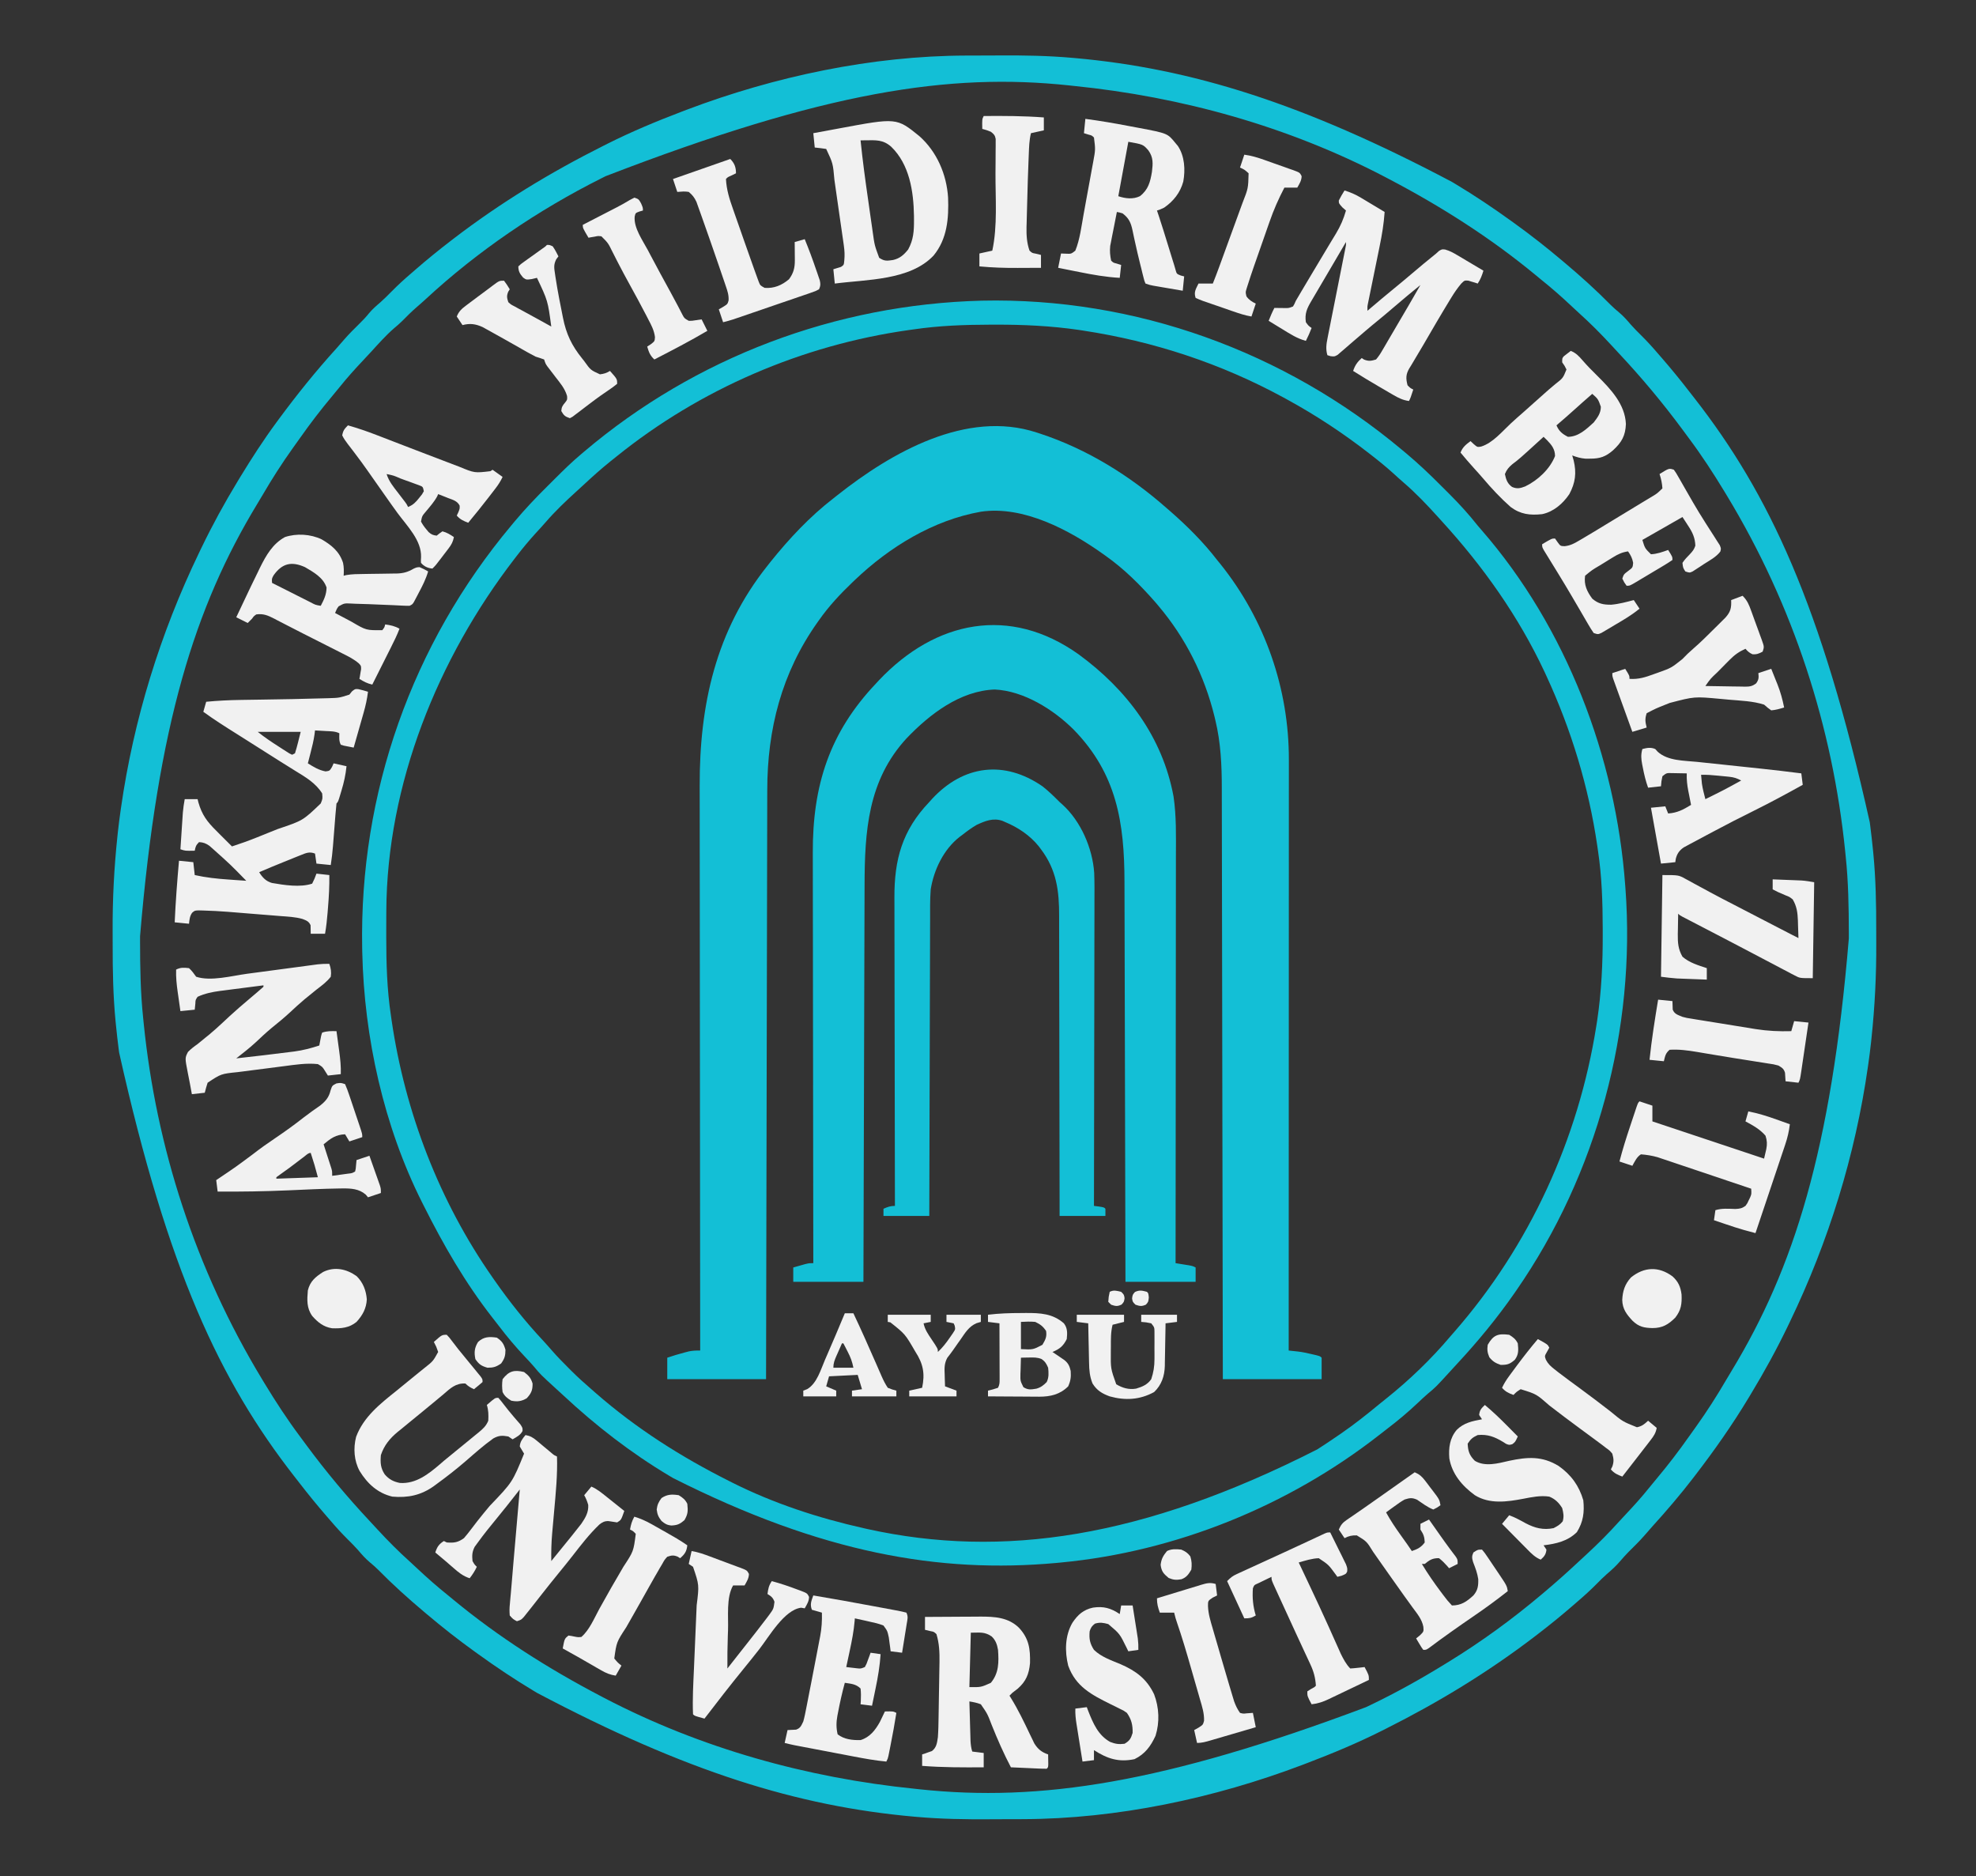
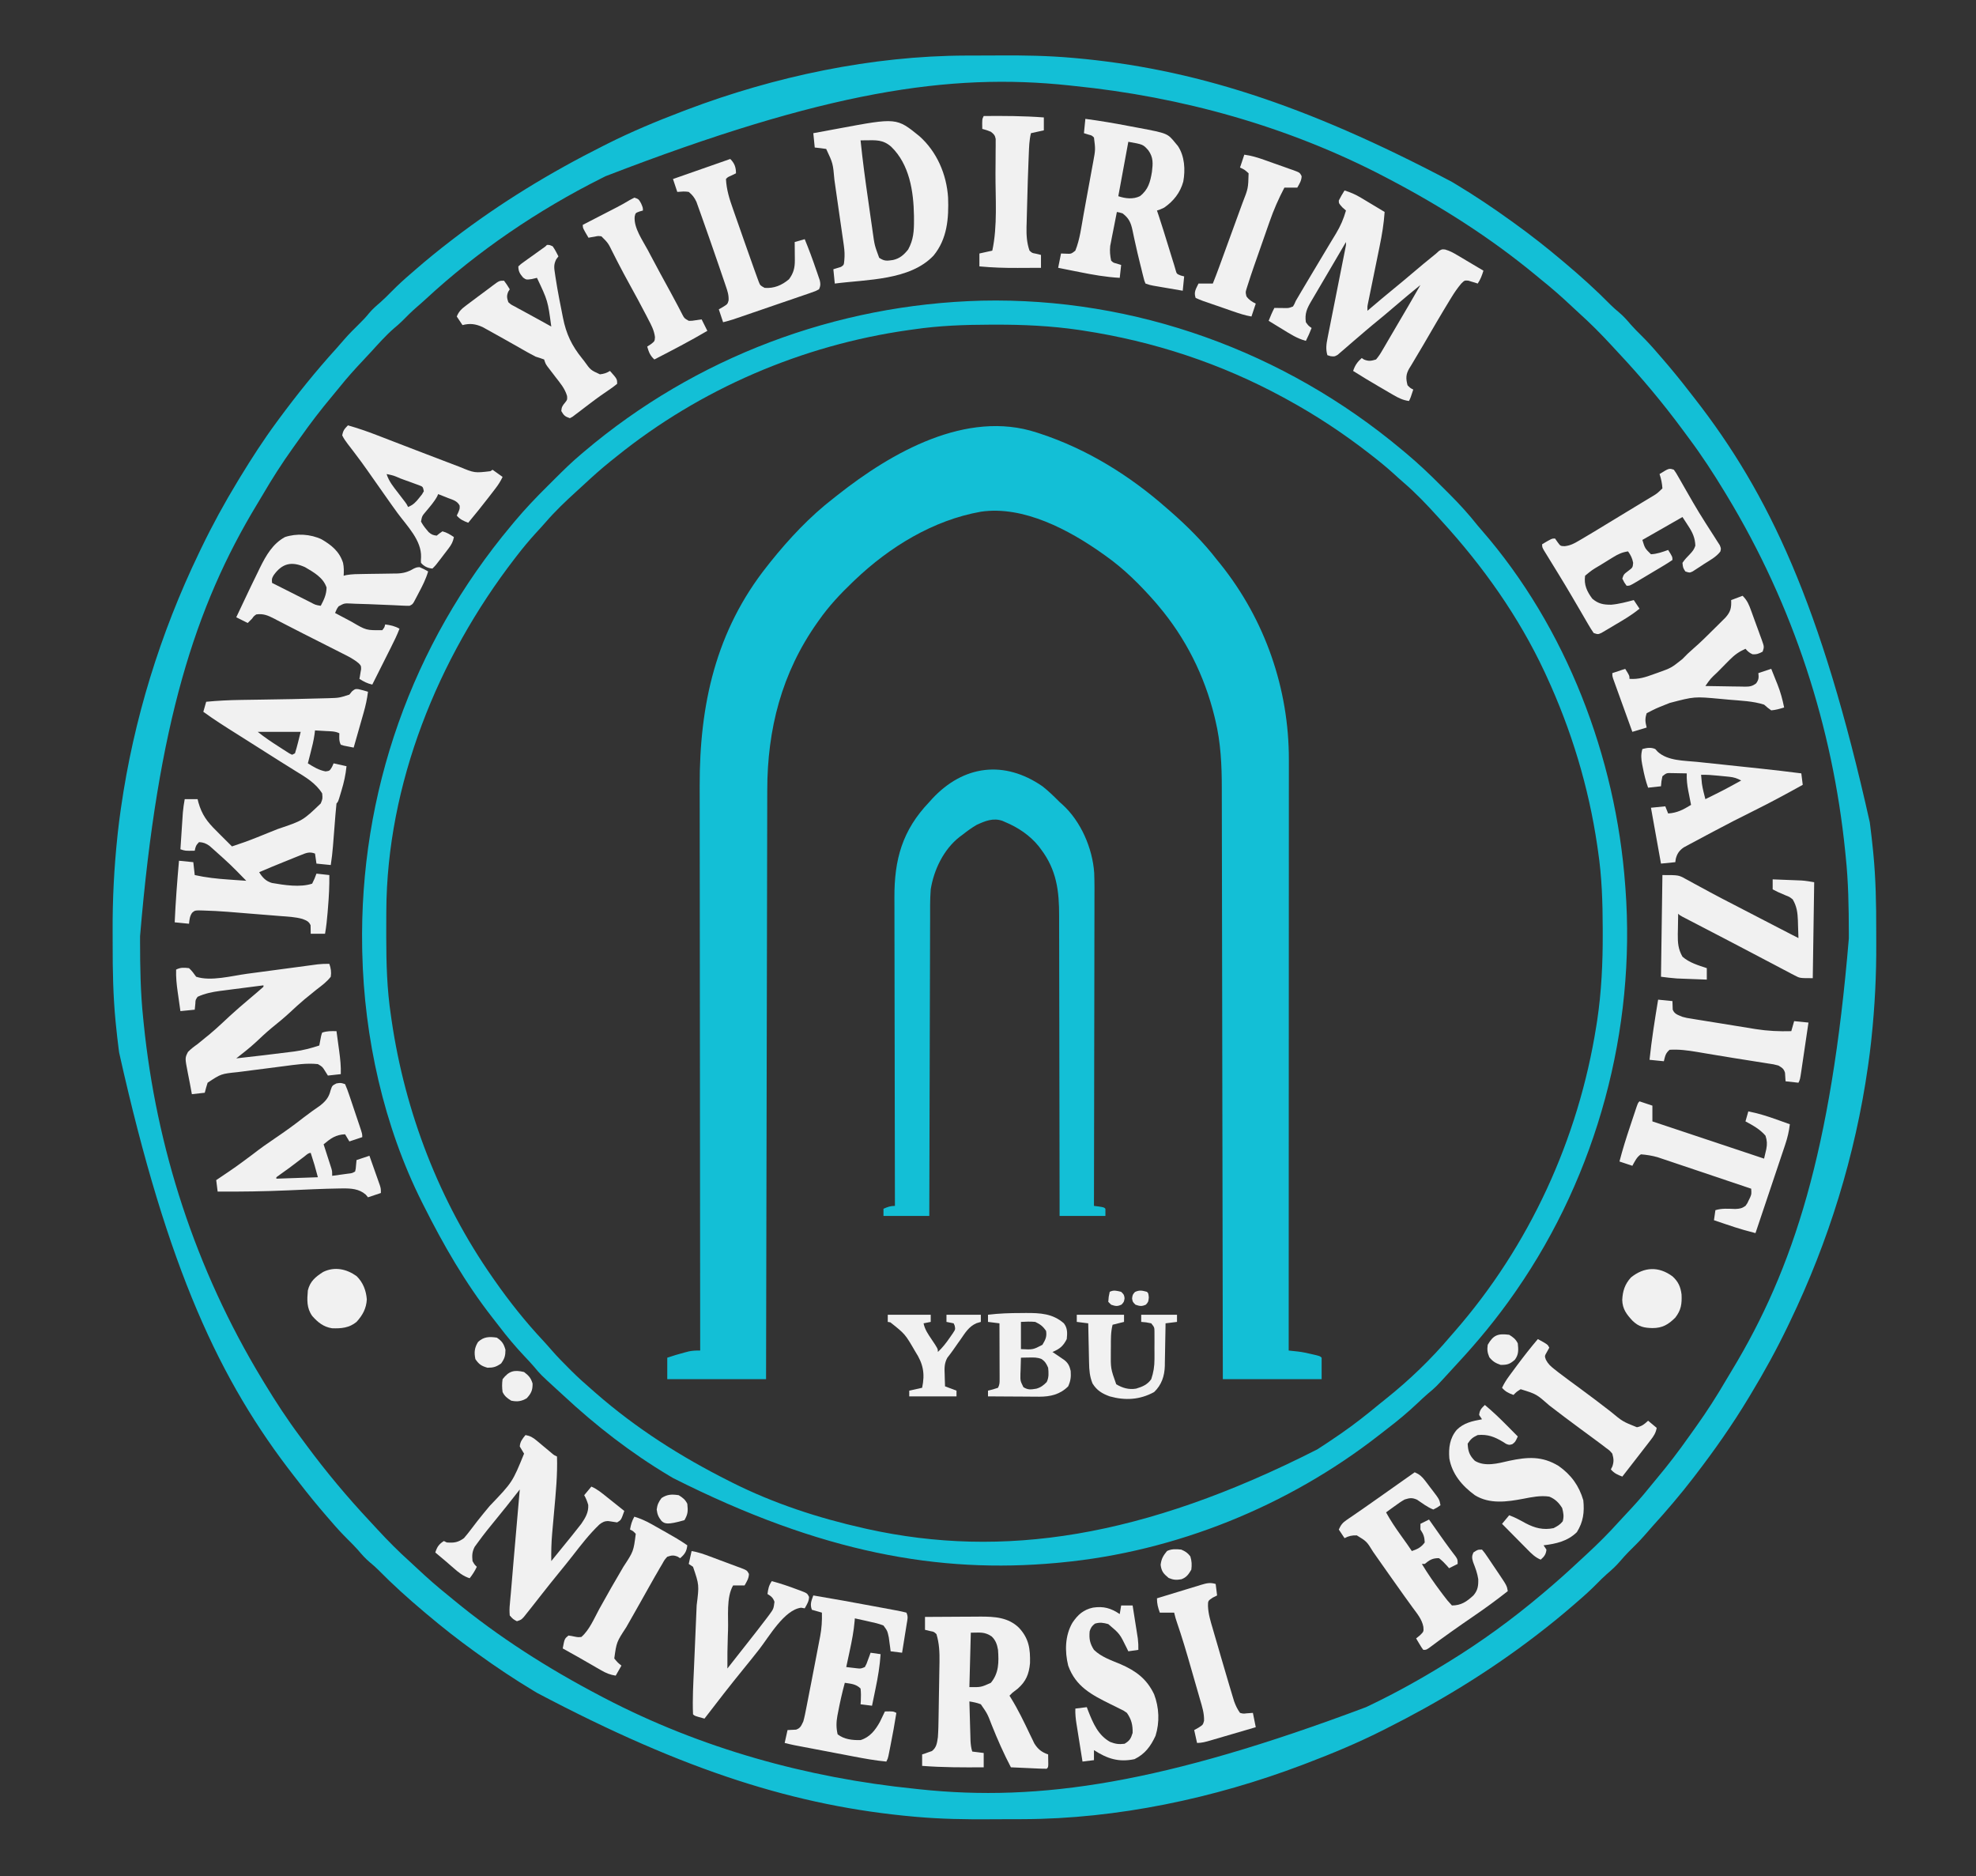
<svg xmlns="http://www.w3.org/2000/svg" version="1.1" width="1380" height="1310">
  <rect width="100%" height="100%" fill="#333333" stroke="none" />
  <path d="M0 0 C1.09 -0.004 1.09 -0.004 2.202 -0.009 C6.068 -0.023 9.934 -0.033 13.8 -0.037 C16.909 -0.041 20.017 -0.055 23.126 -0.078 C40.169 -0.201 57.069 0.083 74.055 1.574 C74.756 1.636 75.457 1.697 76.18 1.76 C157.324 9.036 235.263 33.195 339.332 88.203 C340.235 88.745 341.137 89.288 342.067 89.846 C355.223 97.752 367.883 106.228 380.332 115.203 C381.543 116.072 381.543 116.072 382.778 116.958 C394.34 125.271 405.458 134.01 416.332 143.203 C417.266 143.988 417.266 143.988 418.218 144.789 C429.357 154.164 440.135 163.873 450.348 174.254 C452.154 176.028 454.006 177.655 455.957 179.266 C459.124 181.911 461.716 184.86 464.383 188 C466.603 190.509 468.947 192.851 471.332 195.203 C475.549 199.382 479.487 203.684 483.332 208.203 C484.235 209.243 485.139 210.282 486.043 211.32 C492.604 218.877 498.91 226.592 505.025 234.514 C506.283 236.14 507.55 237.758 508.82 239.375 C560.702 305.903 597.225 383.415 631.145 535.328 C631.244 536.089 631.343 536.849 631.445 537.633 C632.156 543.148 632.774 548.67 633.332 554.203 C633.425 555.125 633.518 556.047 633.615 556.997 C635.352 574.855 635.677 592.653 635.648 610.576 C635.643 613.603 635.65 616.63 635.668 619.656 C635.802 641.993 634.671 663.989 632.332 686.203 C632.23 687.176 632.127 688.148 632.022 689.15 C631.485 694.099 630.852 699.026 630.145 703.953 C630.044 704.666 629.943 705.379 629.839 706.114 C621.015 767.856 602.392 828.044 575.332 884.203 C574.814 885.283 574.296 886.364 573.762 887.477 C566.029 903.514 557.541 918.969 548.332 934.203 C547.785 935.114 547.239 936.026 546.676 936.964 C535.335 955.833 522.736 973.749 509.332 991.203 C508.872 991.803 508.413 992.403 507.939 993.021 C498.906 1004.774 489.308 1016.008 479.34 1026.977 C477.492 1029.026 475.69 1031.107 473.895 1033.203 C470.374 1037.254 466.565 1040.986 462.746 1044.754 C460.63 1046.901 458.654 1049.092 456.707 1051.391 C453.876 1054.696 450.816 1057.48 447.5 1060.289 C445.001 1062.495 442.673 1064.83 440.332 1067.203 C436.153 1071.42 431.851 1075.358 427.332 1079.203 C426.292 1080.106 425.253 1081.01 424.215 1081.914 C416.119 1088.943 407.842 1095.683 399.332 1102.203 C398.722 1102.672 398.111 1103.141 397.482 1103.624 C364.837 1128.615 330.064 1149.767 293.332 1168.203 C292.295 1168.726 291.257 1169.25 290.188 1169.789 C273.294 1178.266 255.982 1185.483 238.332 1192.203 C236.602 1192.864 236.602 1192.864 234.837 1193.539 C173.375 1216.819 105.511 1231.228 39.664 1231.406 C38.937 1231.409 38.21 1231.412 37.462 1231.415 C33.596 1231.43 29.73 1231.439 25.864 1231.443 C22.755 1231.448 19.647 1231.461 16.538 1231.484 C-0.505 1231.608 -17.405 1231.323 -34.391 1229.832 C-35.092 1229.771 -35.793 1229.709 -36.516 1229.646 C-117.66 1222.37 -195.599 1198.211 -299.668 1143.203 C-300.57 1142.661 -301.473 1142.119 -302.403 1141.56 C-315.559 1133.654 -328.219 1125.178 -340.668 1116.203 C-341.879 1115.335 -341.879 1115.335 -343.114 1114.449 C-354.676 1106.135 -365.794 1097.396 -376.668 1088.203 C-377.29 1087.68 -377.913 1087.156 -378.554 1086.617 C-389.693 1077.242 -400.47 1067.533 -410.684 1057.152 C-412.49 1055.378 -414.342 1053.751 -416.293 1052.141 C-419.46 1049.496 -422.052 1046.546 -424.719 1043.406 C-426.939 1040.897 -429.283 1038.556 -431.668 1036.203 C-435.885 1032.024 -439.823 1027.722 -443.668 1023.203 C-444.571 1022.163 -445.475 1021.124 -446.379 1020.086 C-452.94 1012.529 -459.246 1004.814 -465.361 996.893 C-466.619 995.266 -467.886 993.648 -469.156 992.031 C-521.038 925.503 -557.561 847.992 -591.48 696.078 C-591.58 695.318 -591.679 694.557 -591.781 693.774 C-592.492 688.258 -593.11 682.736 -593.668 677.203 C-593.761 676.281 -593.854 675.359 -593.95 674.409 C-595.688 656.551 -596.013 638.754 -595.984 620.83 C-595.979 617.803 -595.986 614.777 -596.004 611.75 C-596.138 589.414 -595.007 567.417 -592.668 545.203 C-592.566 544.231 -592.463 543.258 -592.358 542.256 C-591.821 537.307 -591.188 532.381 -590.48 527.453 C-590.379 526.74 -590.278 526.027 -590.174 525.292 C-581.351 463.55 -562.728 403.362 -535.668 347.203 C-535.15 346.123 -534.632 345.043 -534.098 343.93 C-526.366 327.895 -517.912 312.415 -508.668 297.203 C-508.046 296.179 -507.424 295.154 -506.783 294.099 C-498.871 281.129 -490.676 268.44 -481.668 256.203 C-481.172 255.528 -480.676 254.854 -480.165 254.159 C-467.436 236.905 -454.097 220.296 -439.672 204.426 C-437.845 202.399 -436.066 200.34 -434.293 198.266 C-430.909 194.368 -427.255 190.758 -423.581 187.138 C-421.252 184.831 -419.011 182.528 -416.98 179.953 C-414.523 177.031 -411.872 174.721 -408.973 172.254 C-406.262 169.842 -403.713 167.287 -401.168 164.703 C-396.831 160.319 -392.369 156.192 -387.668 152.203 C-386.629 151.302 -385.592 150.399 -384.555 149.496 C-376.458 142.465 -368.18 135.724 -359.668 129.203 C-359.058 128.734 -358.447 128.266 -357.818 127.783 C-325.173 102.792 -290.4 81.639 -253.668 63.203 C-252.631 62.68 -251.593 62.156 -250.524 61.617 C-233.63 53.14 -216.318 45.923 -198.668 39.203 C-197.515 38.762 -196.361 38.321 -195.173 37.867 C-133.711 14.587 -65.847 0.178 0 0 Z M-251.668 84.203 C-252.684 84.711 -253.7 85.218 -254.747 85.741 C-298.818 107.831 -341.088 136.488 -377.316 170.035 C-379.461 172.012 -381.643 173.928 -383.855 175.828 C-387.302 178.818 -390.494 182.009 -393.691 185.262 C-395.495 187.034 -397.35 188.649 -399.293 190.266 C-405.291 195.43 -410.501 201.409 -415.847 207.229 C-417.601 209.131 -419.37 211.019 -421.145 212.902 C-426.728 218.836 -432.15 224.82 -437.242 231.188 C-439.096 233.492 -440.972 235.768 -442.875 238.031 C-450.689 247.349 -458.008 256.907 -465.007 266.851 C-466.716 269.271 -468.443 271.677 -470.172 274.082 C-477.77 284.712 -484.729 295.587 -491.304 306.876 C-492.564 309.026 -493.848 311.16 -495.145 313.289 C-538.31 384.55 -564.486 466.672 -576.855 614.953 C-576.855 616.177 -576.854 617.401 -576.854 618.662 C-576.83 636.602 -576.556 654.35 -574.668 672.203 C-574.483 674.063 -574.483 674.063 -574.293 675.961 C-565.538 762.125 -538.391 847.05 -491.668 924.203 C-491.053 925.219 -490.438 926.235 -489.804 927.282 C-482.107 939.949 -474.091 952.264 -465.213 964.136 C-463.682 966.185 -462.164 968.244 -460.648 970.305 C-446.928 988.881 -432.093 1006.596 -416.306 1023.448 C-414.539 1025.341 -412.787 1027.246 -411.035 1029.152 C-403.76 1037.038 -396.298 1044.54 -388.317 1051.707 C-386.571 1053.291 -384.85 1054.9 -383.133 1056.516 C-376.194 1063.047 -369.114 1069.248 -361.668 1075.203 C-360.476 1076.184 -359.286 1077.168 -358.098 1078.152 C-326.54 1104.224 -291.895 1126.215 -255.668 1145.203 C-254.683 1145.721 -253.698 1146.239 -252.684 1146.772 C-185.356 1181.92 -111.09 1202.591 -35.668 1210.203 C-34.593 1210.32 -33.518 1210.437 -32.41 1210.558 C51.592 1219.503 138.176 1206.24 279.332 1153.203 C280.431 1152.679 281.531 1152.154 282.663 1151.614 C300.501 1143.047 317.486 1133.567 334.332 1123.203 C335.238 1122.649 336.145 1122.094 337.079 1121.522 C359.974 1107.471 381.823 1091.557 402.332 1074.203 C402.858 1073.761 403.384 1073.319 403.925 1072.863 C412.003 1066.059 419.87 1059.061 427.577 1051.841 C429.47 1050.075 431.375 1048.322 433.281 1046.57 C441.166 1039.295 448.668 1031.833 455.836 1023.852 C457.42 1022.106 459.028 1020.385 460.645 1018.668 C466.282 1012.678 471.766 1006.647 476.906 1000.219 C478.76 997.914 480.636 995.639 482.539 993.375 C490.353 984.057 497.672 974.499 504.671 964.555 C506.38 962.135 508.107 959.729 509.836 957.324 C517.434 946.695 524.393 935.819 530.968 924.53 C532.228 922.38 533.512 920.246 534.809 918.117 C577.974 846.856 604.15 764.734 616.52 616.453 C616.519 615.229 616.518 614.005 616.518 612.744 C616.494 594.804 616.22 577.056 614.332 559.203 C614.208 557.963 614.085 556.723 613.958 555.445 C605.202 469.281 578.056 384.357 531.332 307.203 C530.409 305.679 530.409 305.679 529.468 304.124 C521.771 291.457 513.755 279.142 504.877 267.271 C503.346 265.221 501.828 263.163 500.312 261.102 C486.592 242.525 471.757 224.81 455.97 207.958 C454.204 206.065 452.451 204.16 450.699 202.254 C443.424 194.369 435.962 186.867 427.981 179.699 C426.235 178.115 424.514 176.507 422.797 174.891 C415.858 168.359 408.778 162.158 401.332 156.203 C400.14 155.222 398.95 154.239 397.762 153.254 C366.204 127.182 331.559 105.191 295.332 86.203 C294.347 85.685 293.362 85.168 292.348 84.634 C225.02 49.486 150.754 28.815 75.332 21.203 C74.257 21.086 73.182 20.969 72.074 20.848 C-11.644 11.933 -98.286 25 -251.668 84.203 Z " fill="#13BFD6" transform="translate(674.668,38.797)" />
  <path d="M0 0 C0.733 0.236 1.466 0.472 2.222 0.715 C35.24 11.579 65.033 30.079 91 53 C91.811 53.7 92.622 54.4 93.457 55.121 C105.24 65.458 116.431 76.575 126 89 C127.141 90.398 127.141 90.398 128.305 91.824 C159.452 130.684 176.211 178.912 176.12 228.527 C176.121 230.309 176.122 232.092 176.123 233.874 C176.125 238.754 176.121 243.634 176.116 248.514 C176.112 253.783 176.113 259.052 176.114 264.322 C176.114 273.445 176.111 282.568 176.106 291.692 C176.098 304.882 176.095 318.073 176.094 331.264 C176.092 352.666 176.085 374.068 176.075 395.47 C176.066 416.258 176.059 437.046 176.055 457.833 C176.055 459.756 176.055 459.756 176.054 461.718 C176.053 468.148 176.052 474.579 176.05 481.009 C176.04 534.339 176.022 587.67 176 641 C176.91 641.096 176.91 641.096 177.839 641.193 C178.641 641.28 179.443 641.366 180.27 641.455 C181.062 641.54 181.855 641.624 182.671 641.711 C185.835 642.104 188.899 642.769 192 643.5 C193.114 643.758 194.227 644.016 195.375 644.281 C198 645 198 645 199 646 C199 650.95 199 655.9 199 661 C176.23 661 153.46 661 130 661 C129.992 655.67 129.984 650.34 129.975 644.848 C129.9 595.92 129.815 546.993 129.72 498.065 C129.707 491.647 129.695 485.228 129.683 478.81 C129.679 476.893 129.679 476.893 129.675 474.938 C129.635 454.275 129.603 433.612 129.573 412.949 C129.541 391.731 129.503 370.514 129.457 349.297 C129.429 336.215 129.407 323.133 129.393 310.05 C129.382 301.068 129.364 292.086 129.341 283.103 C129.328 277.928 129.317 272.753 129.316 267.578 C129.314 262.826 129.304 258.075 129.286 253.323 C129.281 251.617 129.279 249.912 129.282 248.206 C129.299 232.418 128.545 216.399 124.812 201 C124.599 200.096 124.385 199.192 124.165 198.261 C117.144 169.677 104.02 143.469 85 121 C84.286 120.156 83.572 119.311 82.836 118.441 C72.307 106.434 61.075 95.205 48 86 C47.434 85.595 46.868 85.19 46.284 84.772 C22.865 68.113 -9.261 50.872 -38.998 55.297 C-72.336 61.201 -102.765 79.91 -127 103 C-127.57 103.543 -128.14 104.086 -128.728 104.645 C-137.323 112.884 -145.145 121.248 -152 131 C-152.411 131.577 -152.821 132.154 -153.244 132.748 C-178.075 167.877 -188.135 207.107 -188.158 249.73 C-188.163 251.509 -188.168 253.289 -188.173 255.069 C-188.187 259.933 -188.194 264.798 -188.201 269.662 C-188.209 274.917 -188.222 280.173 -188.235 285.428 C-188.257 294.525 -188.275 303.621 -188.291 312.718 C-188.314 325.87 -188.342 339.022 -188.371 352.174 C-188.419 373.514 -188.462 394.854 -188.503 416.194 C-188.542 436.919 -188.584 457.645 -188.628 478.371 C-188.63 479.649 -188.633 480.927 -188.636 482.244 C-188.65 488.657 -188.663 495.07 -188.677 501.483 C-188.791 554.655 -188.898 607.828 -189 661 C-211.77 661 -234.54 661 -258 661 C-258 656.05 -258 651.1 -258 646 C-253.96 644.653 -250.048 643.425 -245.938 642.375 C-244.936 642.115 -243.934 641.854 -242.902 641.586 C-240.163 641.033 -237.781 640.956 -235 641 C-235.002 639.648 -235.002 639.648 -235.003 638.268 C-235.071 584.774 -235.122 531.279 -235.153 477.785 C-235.157 471.354 -235.161 464.923 -235.165 458.493 C-235.166 457.212 -235.166 455.932 -235.167 454.613 C-235.18 433.916 -235.204 413.218 -235.231 392.521 C-235.26 371.265 -235.276 350.01 -235.282 328.754 C-235.286 315.65 -235.299 302.547 -235.324 289.443 C-235.34 280.443 -235.344 271.444 -235.341 262.444 C-235.339 257.261 -235.341 252.077 -235.358 246.894 C-235.526 190.247 -224.191 138.369 -188 93 C-187.283 92.091 -186.567 91.182 -185.828 90.246 C-172.908 74.141 -158.374 58.621 -142 46 C-140.997 45.203 -139.994 44.407 -138.961 43.586 C-101.418 13.925 -48.994 -16.074 0 0 Z " fill="#13BFD6" transform="translate(724,302)" />
  <path d="M0 0 C107.242 -2.372 211.429 35.426 293.438 104.066 C294.443 104.901 295.447 105.735 296.481 106.595 C304.996 113.738 312.986 121.302 320.818 129.185 C322.76 131.138 324.713 133.08 326.667 135.021 C333.72 142.067 340.263 149.232 346.438 157.066 C347.361 158.157 348.291 159.241 349.231 160.316 C408.306 228.161 442.874 318.72 449.438 408.066 C449.495 408.794 449.551 409.521 449.609 410.271 C456.975 508.894 429.747 609.788 373.438 691.066 C373.034 691.651 372.63 692.235 372.213 692.837 C360.016 710.381 346.474 726.831 331.921 742.466 C330.318 744.197 328.727 745.939 327.138 747.684 C317.207 758.544 317.207 758.544 311.638 763.18 C309.22 765.254 306.92 767.428 304.609 769.619 C297.806 776.051 290.763 781.969 283.313 787.633 C281.334 789.147 279.372 790.681 277.411 792.219 C214.118 841.631 135.516 873.469 55.438 881.066 C54.377 881.168 53.315 881.269 52.221 881.374 C-29.528 888.819 -111.715 874.477 -215.562 822.066 C-216.462 821.532 -217.362 820.997 -218.29 820.446 C-244.894 804.574 -269.302 785.64 -291.961 764.549 C-293.692 762.946 -295.435 761.355 -297.179 759.766 C-308.04 749.835 -308.04 749.835 -312.675 744.266 C-314.749 741.848 -316.923 739.548 -319.114 737.237 C-325.546 730.434 -331.464 723.391 -337.128 715.941 C-338.642 713.961 -340.176 712 -341.714 710.039 C-360.649 685.785 -375.774 659.526 -389.562 632.066 C-389.969 631.261 -390.376 630.456 -390.796 629.626 C-417.555 576.374 -431.25 514.48 -432.562 455.066 C-432.583 454.085 -432.605 453.103 -432.628 452.092 C-434.63 343.92 -397.946 239.965 -328.562 157.066 C-327.723 156.058 -326.885 155.049 -326.022 154.01 C-318.969 145.602 -311.502 137.724 -303.706 130.005 C-301.794 128.111 -299.89 126.21 -297.987 124.307 C-292.017 118.353 -286.041 112.472 -279.562 107.066 C-278.937 106.535 -278.313 106.004 -277.669 105.457 C-199.877 39.52 -101.893 2.642 0 0 Z M-47.562 20.066 C-48.755 20.233 -49.949 20.399 -51.178 20.57 C-125.438 31.088 -196.579 61.712 -254.993 108.802 C-256.475 109.996 -257.963 111.182 -259.452 112.367 C-265.885 117.541 -271.988 123.026 -278.028 128.646 C-279.579 130.083 -281.141 131.508 -282.706 132.93 C-290.399 139.919 -297.872 146.983 -304.651 154.875 C-306.888 157.441 -309.193 159.938 -311.499 162.441 C-316.088 167.491 -320.404 172.657 -324.562 178.066 C-325.089 178.748 -325.616 179.43 -326.159 180.132 C-379.789 249.689 -415.39 337.663 -415.765 426.312 C-415.772 427.434 -415.779 428.556 -415.786 429.711 C-415.803 433.309 -415.81 436.906 -415.812 440.504 C-415.812 441.735 -415.813 442.966 -415.814 444.234 C-415.797 462.712 -415.32 480.769 -412.562 499.066 C-412.395 500.225 -412.229 501.383 -412.058 502.576 C-402.665 566.691 -378.749 628.914 -341.562 682.066 C-341.077 682.762 -340.593 683.457 -340.095 684.173 C-329.726 698.993 -318.533 713.06 -306.159 726.258 C-304.139 728.442 -302.184 730.651 -300.241 732.902 C-296.537 737.153 -292.621 741.155 -288.624 745.129 C-287.96 745.797 -287.295 746.466 -286.61 747.154 C-282.092 751.664 -277.403 755.908 -272.562 760.066 C-271.479 761.016 -270.397 761.967 -269.315 762.918 C-241.098 787.535 -209.973 807.282 -176.562 824.066 C-175.757 824.473 -174.952 824.88 -174.123 825.3 C-145.228 839.814 -114.066 849.995 -82.562 857.066 C-81.572 857.289 -80.582 857.512 -79.563 857.742 C14.312 878.392 112.388 864.122 234.438 802.066 C239.502 798.824 244.492 795.485 249.438 792.066 C250.012 791.673 250.586 791.279 251.177 790.874 C260.372 784.542 269.043 777.655 277.643 770.542 C279.194 769.267 280.762 768.014 282.333 766.766 C298.546 753.859 314.083 738.926 327.438 723.066 C328.305 722.078 329.171 721.089 330.063 720.07 C382.614 659.985 416.808 585.308 429.251 506.566 C429.543 504.728 429.543 504.728 429.842 502.853 C432.878 482.609 433.815 462.523 433.751 442.066 C433.749 440.858 433.747 439.649 433.745 438.404 C433.699 420.105 433.17 402.187 430.438 384.066 C430.189 382.329 430.189 382.329 429.935 380.557 C423.916 339.473 411.848 299.732 394.438 262.066 C393.996 261.108 393.553 260.149 393.097 259.161 C374.986 220.474 350.179 185.53 321.438 154.066 C320.563 153.098 319.688 152.13 318.786 151.133 C311.079 142.63 303.225 134.309 294.493 126.84 C292.143 124.812 289.856 122.722 287.563 120.629 C282.674 116.229 277.641 112.09 272.438 108.066 C271.906 107.651 271.374 107.235 270.825 106.807 C252.74 92.738 233.55 80.047 213.438 69.066 C212.564 68.588 211.69 68.109 210.79 67.615 C167.013 43.803 120.053 28.376 70.813 20.879 C69.803 20.724 68.792 20.569 67.75 20.409 C48.33 17.602 29.044 16.69 9.438 16.754 C8.277 16.756 7.115 16.758 5.919 16.759 C-12.1 16.807 -29.712 17.439 -47.562 20.066 Z " fill="#13BFD6" transform="translate(685.562,209.934)" />
-   <path d="M0 0 C33.75 24.645 58.723 57.753 66.401 99.376 C68.409 113.017 68.084 126.752 68.045 140.507 C68.036 144.336 68.039 148.165 68.04 151.995 C68.041 158.612 68.035 165.229 68.024 171.846 C68.008 181.412 68.002 190.979 68 200.546 C67.996 216.071 67.982 231.597 67.963 247.123 C67.945 262.194 67.931 277.266 67.922 292.338 C67.922 293.269 67.921 294.2 67.921 295.159 C67.918 299.828 67.916 304.498 67.913 309.168 C67.892 347.841 67.857 386.514 67.812 425.188 C68.656 425.32 69.499 425.453 70.367 425.59 C71.463 425.766 72.559 425.943 73.688 426.125 C74.778 426.299 75.869 426.473 76.992 426.652 C79.812 427.188 79.812 427.188 81.812 428.188 C81.812 431.488 81.812 434.788 81.812 438.188 C65.642 438.188 49.472 438.188 32.812 438.188 C32.804 434.411 32.796 430.634 32.788 426.743 C32.713 392.043 32.628 357.343 32.532 322.643 C32.52 318.088 32.507 313.532 32.495 308.976 C32.493 308.069 32.49 307.162 32.488 306.228 C32.448 291.579 32.415 276.929 32.385 262.28 C32.354 247.228 32.315 232.176 32.27 217.124 C32.242 207.85 32.22 198.576 32.205 189.302 C32.195 182.926 32.177 176.551 32.153 170.176 C32.14 166.508 32.13 162.839 32.128 159.171 C32.105 117.666 26.725 83.458 -3.375 52.625 C-17.467 38.604 -38.168 25.599 -58.5 24.625 C-82.714 25.528 -103.899 41.851 -119.961 58.617 C-147.129 88.008 -149.316 123.663 -149.388 161.63 C-149.396 165.349 -149.41 169.069 -149.423 172.788 C-149.444 179.217 -149.463 185.645 -149.478 192.073 C-149.501 201.367 -149.529 210.661 -149.559 219.955 C-149.606 235.037 -149.65 250.119 -149.69 265.202 C-149.73 279.844 -149.771 294.486 -149.815 309.129 C-149.818 310.033 -149.821 310.937 -149.823 311.868 C-149.837 316.404 -149.851 320.941 -149.865 325.477 C-149.978 363.047 -150.085 400.617 -150.188 438.188 C-166.357 438.188 -182.528 438.188 -199.188 438.188 C-199.188 434.887 -199.188 431.587 -199.188 428.188 C-197.418 427.683 -195.647 427.184 -193.875 426.688 C-192.396 426.27 -192.396 426.27 -190.887 425.844 C-188.188 425.188 -188.188 425.188 -185.188 425.188 C-185.189 424.533 -185.19 423.878 -185.191 423.204 C-185.258 384.331 -185.31 345.458 -185.341 306.586 C-185.344 301.91 -185.348 297.234 -185.352 292.558 C-185.353 291.627 -185.354 290.696 -185.355 289.737 C-185.368 274.7 -185.391 259.663 -185.419 244.625 C-185.447 229.176 -185.464 213.726 -185.47 198.277 C-185.474 188.757 -185.487 179.237 -185.511 169.717 C-185.527 163.173 -185.532 156.63 -185.528 150.086 C-185.526 146.321 -185.529 142.556 -185.545 138.79 C-185.738 91.638 -173.925 54.607 -141.188 20.188 C-140.607 19.555 -140.027 18.922 -139.43 18.27 C-99.783 -23.668 -47.914 -34.058 0 0 Z " fill="#13BFD6" transform="translate(753.188,456.812)" />
  <path d="M0 0 C4.306 3.354 8.149 7.143 12 11 C12.978 11.872 12.978 11.872 13.977 12.762 C26.873 24.451 34.99 43.286 36.167 60.433 C36.438 67.34 36.376 74.25 36.341 81.162 C36.34 83.479 36.34 85.796 36.342 88.114 C36.343 94.367 36.325 100.62 36.304 106.873 C36.285 113.422 36.284 119.971 36.28 126.52 C36.272 137.499 36.253 148.479 36.226 159.459 C36.199 170.761 36.178 182.064 36.165 193.366 C36.164 194.414 36.164 194.414 36.162 195.482 C36.158 198.986 36.155 202.489 36.151 205.993 C36.12 234.995 36.067 263.998 36 293 C37.134 293.144 38.269 293.289 39.438 293.438 C43 294 43 294 44 295 C44 296.65 44 298.3 44 300 C33.44 300 22.88 300 12 300 C11.999 297.167 11.997 294.333 11.996 291.414 C11.98 265.375 11.94 239.336 11.873 213.297 C11.864 209.878 11.856 206.459 11.847 203.04 C11.846 202.359 11.844 201.678 11.842 200.977 C11.816 189.985 11.807 178.993 11.804 168.001 C11.801 156.705 11.778 145.41 11.739 134.114 C11.718 127.776 11.706 121.439 11.714 115.102 C11.721 109.126 11.705 103.151 11.672 97.176 C11.664 94.993 11.664 92.809 11.673 90.626 C11.742 73.14 9.9 58.408 -1 44 C-1.545 43.273 -2.091 42.546 -2.652 41.797 C-8.765 34.26 -17.064 28.702 -26 25 C-26.611 24.728 -27.222 24.456 -27.852 24.176 C-34.337 21.867 -39.991 24.216 -46 27 C-49.546 29.094 -52.775 31.444 -56 34 C-56.637 34.473 -57.274 34.946 -57.93 35.434 C-68.995 44.113 -75.815 58.339 -78 72 C-78.566 79.412 -78.438 86.864 -78.432 94.292 C-78.441 96.54 -78.452 98.788 -78.463 101.036 C-78.491 107.11 -78.5 113.183 -78.506 119.257 C-78.516 125.615 -78.542 131.973 -78.566 138.331 C-78.605 148.993 -78.633 159.655 -78.654 170.317 C-78.675 181.294 -78.702 192.271 -78.738 203.247 C-78.74 203.925 -78.742 204.603 -78.744 205.301 C-78.755 208.702 -78.766 212.104 -78.778 215.505 C-78.871 243.67 -78.942 271.835 -79 300 C-89.56 300 -100.12 300 -111 300 C-111 298.35 -111 296.7 -111 295 C-108.094 293.743 -106.204 293 -103 293 C-103.003 291.802 -103.006 290.604 -103.008 289.369 C-103.073 260.88 -103.123 232.391 -103.153 203.902 C-103.157 200.39 -103.161 196.878 -103.165 193.366 C-103.166 192.667 -103.166 191.968 -103.167 191.248 C-103.18 179.95 -103.204 168.653 -103.231 157.356 C-103.26 145.751 -103.276 134.145 -103.282 122.54 C-103.286 116.027 -103.295 109.514 -103.317 103.001 C-103.338 96.863 -103.344 90.726 -103.339 84.588 C-103.34 82.343 -103.346 80.097 -103.358 77.852 C-103.488 51.164 -97.89 30.749 -79 11 C-78.386 10.312 -77.773 9.623 -77.141 8.914 C-55.063 -14.956 -26.514 -18.283 0 0 Z " fill="#13BFD6" transform="translate(728,549)" />
  <path d="M0 0 C2.289 0.514 4.517 1.105 6.754 1.812 C6.135 6.85 5.097 11.617 3.688 16.496 C3.489 17.196 3.291 17.897 3.086 18.618 C2.459 20.83 1.825 23.04 1.191 25.25 C0.762 26.76 0.333 28.269 -0.096 29.779 C-1.141 33.458 -2.192 37.136 -3.246 40.812 C-4.727 40.531 -6.206 40.237 -7.684 39.938 C-8.507 39.775 -9.331 39.613 -10.18 39.445 C-10.862 39.236 -11.544 39.028 -12.246 38.812 C-13.6 36.104 -13.311 33.803 -13.246 30.812 C-16.288 29.291 -19.527 29.438 -22.871 29.25 C-23.578 29.207 -24.284 29.164 -25.012 29.119 C-26.756 29.013 -28.501 28.912 -30.246 28.812 C-30.369 29.793 -30.491 30.774 -30.617 31.785 C-31.222 36.02 -32.237 40.113 -33.309 44.25 C-33.495 44.982 -33.681 45.713 -33.873 46.467 C-34.327 48.25 -34.786 50.031 -35.246 51.812 C-31.206 54.326 -27.587 56.564 -22.871 57.438 C-20.009 57.052 -20.009 57.052 -18.371 54.312 C-17.814 53.075 -17.814 53.075 -17.246 51.812 C-14.276 52.472 -11.306 53.133 -8.246 53.812 C-8.835 59.707 -10.019 65.091 -11.746 70.75 C-11.972 71.516 -12.197 72.283 -12.43 73.072 C-14.106 78.673 -14.106 78.673 -15.246 79.812 C-15.537 82.391 -15.77 84.953 -15.965 87.539 C-16.028 88.32 -16.09 89.101 -16.155 89.906 C-16.356 92.416 -16.552 94.927 -16.746 97.438 C-16.941 99.927 -17.138 102.416 -17.337 104.905 C-17.461 106.455 -17.582 108.006 -17.701 109.556 C-18.054 114.009 -18.569 118.397 -19.246 122.812 C-22.546 122.483 -25.846 122.153 -29.246 121.812 C-29.741 118.347 -29.741 118.347 -30.246 114.812 C-34.206 113.242 -36.683 114.469 -40.516 116.016 C-41.734 116.502 -42.953 116.988 -44.209 117.488 C-45.492 118.013 -46.775 118.538 -48.059 119.062 C-49.33 119.573 -50.601 120.082 -51.873 120.59 C-57.695 122.929 -63.485 125.329 -69.246 127.812 C-67.03 131.417 -64.493 134.205 -60.293 135.34 C-51.757 136.822 -40.563 138.585 -32.246 135.812 C-30.53 132.31 -30.53 132.31 -29.246 128.812 C-26.276 129.143 -23.306 129.472 -20.246 129.812 C-20.14 137.452 -20.544 144.952 -21.184 152.562 C-21.271 153.659 -21.358 154.756 -21.447 155.887 C-21.859 160.915 -22.369 165.841 -23.246 170.812 C-26.546 170.812 -29.846 170.812 -33.246 170.812 C-33.279 168.827 -33.311 166.841 -33.344 164.855 C-34.549 162.126 -36.209 161.577 -38.896 160.496 C-43.995 159.013 -49.325 158.826 -54.598 158.426 C-55.889 158.319 -57.18 158.212 -58.51 158.102 C-61.238 157.877 -63.966 157.661 -66.695 157.45 C-70.155 157.183 -73.614 156.901 -77.072 156.613 C-80.413 156.336 -83.756 156.068 -87.098 155.801 C-88.933 155.651 -88.933 155.651 -90.805 155.498 C-96.68 155.047 -102.551 154.702 -108.443 154.563 C-109.487 154.537 -110.531 154.511 -111.607 154.485 C-114.258 154.599 -114.258 154.599 -116.066 156.129 C-117.763 158.55 -117.924 160.917 -118.246 163.812 C-121.546 163.482 -124.846 163.153 -128.246 162.812 C-127.602 148.445 -126.504 134.139 -125.246 119.812 C-121.946 120.142 -118.646 120.472 -115.246 120.812 C-114.916 123.782 -114.586 126.752 -114.246 129.812 C-106.375 131.576 -98.662 132.391 -90.621 132.938 C-88.829 133.067 -88.829 133.067 -87 133.199 C-84.082 133.409 -81.164 133.614 -78.246 133.812 C-89.377 122.418 -89.377 122.418 -101.246 111.812 C-102.133 111.029 -103.02 110.245 -103.934 109.438 C-106.462 107.661 -108.165 106.979 -111.246 106.812 C-113.385 108.951 -113.673 109.945 -114.246 112.812 C-120.871 112.938 -120.871 112.938 -124.246 111.812 C-123.983 107.792 -123.717 103.772 -123.447 99.752 C-123.355 98.386 -123.265 97.021 -123.176 95.655 C-123.047 93.684 -122.914 91.713 -122.781 89.742 C-122.703 88.559 -122.624 87.375 -122.543 86.156 C-122.263 82.999 -121.813 79.929 -121.246 76.812 C-118.276 76.812 -115.306 76.812 -112.246 76.812 C-112.062 77.563 -111.877 78.313 -111.688 79.086 C-109.263 87.642 -105.54 92.661 -99.246 98.812 C-98.234 99.833 -97.224 100.855 -96.215 101.879 C-93.579 104.545 -90.919 107.184 -88.246 109.812 C-82.321 107.899 -76.506 105.809 -70.73 103.484 C-69.953 103.172 -69.175 102.86 -68.374 102.539 C-66.74 101.881 -65.106 101.222 -63.473 100.562 C-61.019 99.572 -58.56 98.592 -56.102 97.613 C-38.692 91.748 -38.692 91.748 -26.246 79.812 C-24.904 76.5 -24.904 76.5 -25.246 72.812 C-29.665 65.654 -36.808 61.473 -43.809 57.188 C-45.484 56.139 -47.16 55.091 -48.835 54.041 C-50.537 52.978 -52.241 51.921 -53.947 50.864 C-58.865 47.806 -63.742 44.683 -68.621 41.562 C-73.9 38.199 -79.186 34.846 -84.488 31.52 C-92.544 26.463 -100.561 21.423 -108.246 15.812 C-107.586 13.502 -106.926 11.193 -106.246 8.812 C-98.152 8.042 -90.12 7.636 -81.992 7.531 C-80.852 7.513 -79.713 7.494 -78.538 7.475 C-74.92 7.417 -71.302 7.364 -67.684 7.312 C-53.235 7.101 -38.787 6.857 -24.344 6.406 C-23.216 6.377 -22.089 6.348 -20.927 6.318 C-13.385 6.095 -13.385 6.095 -6.246 3.812 C-5.648 3.07 -5.05 2.328 -4.434 1.562 C-2.246 -0.188 -2.246 -0.188 0 0 Z M-70.246 29.812 C-65.495 33.613 -60.681 36.871 -55.559 40.125 C-54.692 40.688 -53.825 41.25 -52.932 41.83 C-51.689 42.62 -51.689 42.62 -50.422 43.426 C-49.668 43.908 -48.914 44.391 -48.138 44.888 C-47.514 45.193 -46.889 45.498 -46.246 45.812 C-45.586 45.483 -44.926 45.153 -44.246 44.812 C-43.445 42.283 -42.754 39.82 -42.121 37.25 C-41.502 34.796 -40.884 32.341 -40.246 29.812 C-50.146 29.812 -60.046 29.812 -70.246 29.812 Z " fill="#F1F1F1" transform="translate(250.246,481.188)" />
  <path d="M0 0 C4.15 1.263 7.682 2.809 11.398 5.039 C12.372 5.619 13.345 6.199 14.348 6.797 C15.846 7.702 15.846 7.702 17.375 8.625 C18.397 9.236 19.419 9.847 20.473 10.477 C22.985 11.979 25.493 13.488 28 15 C27.453 23.156 26.153 31.002 24.496 39 C24.253 40.198 24.011 41.396 23.761 42.631 C22.992 46.422 22.215 50.211 21.438 54 C20.657 57.818 19.879 61.636 19.104 65.455 C18.623 67.823 18.139 70.19 17.651 72.557 C17.434 73.622 17.217 74.687 16.994 75.785 C16.801 76.722 16.609 77.66 16.411 78.625 C15.915 81.091 15.915 81.091 16 84 C17.216 82.966 17.216 82.966 18.457 81.91 C23.771 77.398 29.093 72.901 34.5 68.5 C38.54 65.212 42.531 61.873 46.5 58.5 C52.275 53.595 58.087 48.738 64 44 C64.988 43.103 64.988 43.103 65.996 42.188 C68 41 68 41 70.267 41.228 C73.448 42.127 75.895 43.473 78.738 45.16 C79.805 45.789 80.872 46.417 81.971 47.064 C83.073 47.724 84.176 48.383 85.312 49.062 C86.996 50.057 86.996 50.057 88.713 51.072 C91.479 52.708 94.241 54.351 97 56 C95.941 59.403 94.991 62.014 93 65 C92.408 64.798 91.817 64.595 91.207 64.387 C90.417 64.156 89.627 63.925 88.812 63.688 C88.035 63.444 87.258 63.2 86.457 62.949 C83.775 62.754 83.775 62.754 81.465 65.051 C78.945 68.066 76.782 71.149 74.75 74.5 C74.34 75.166 73.93 75.832 73.508 76.518 C67.175 86.886 61.066 97.394 54.972 107.904 C52.971 111.35 50.939 114.774 48.871 118.18 C48.039 119.578 47.207 120.976 46.375 122.375 C46.003 122.967 45.631 123.56 45.248 124.17 C42.767 128.412 42.767 131.292 44 136 C45.917 137.963 45.917 137.963 48 139 C46.125 144.75 46.125 144.75 45 147 C40.776 146.406 37.776 144.941 34.105 142.797 C32.424 141.82 32.424 141.82 30.709 140.824 C29.535 140.133 28.361 139.441 27.188 138.75 C26.026 138.074 24.864 137.398 23.701 136.723 C17.738 133.244 11.829 129.7 6 126 C7.312 122.063 8.919 119.773 12 117 C12.536 117.351 13.072 117.701 13.625 118.062 C16.915 119.361 18.623 119.027 22 118 C23.77 115.902 24.986 114.112 26.312 111.75 C26.915 110.734 26.915 110.734 27.53 109.698 C28.471 108.103 29.403 106.502 30.328 104.897 C32.292 101.495 34.287 98.113 36.285 94.73 C41.914 85.187 47.512 75.626 53 66 C46.921 70.913 40.92 75.898 35 81 C30.012 85.299 24.961 89.503 19.848 93.652 C16.503 96.41 13.22 99.233 9.938 102.062 C8.175 103.571 6.412 105.078 4.648 106.584 C3.111 107.905 1.586 109.241 0.062 110.578 C-0.804 111.315 -1.67 112.053 -2.562 112.812 C-3.306 113.458 -4.05 114.104 -4.816 114.77 C-7 116 -7 116 -9.777 115.699 C-10.511 115.468 -11.244 115.238 -12 115 C-13.225 110.612 -12.711 107.292 -11.828 102.855 C-11.692 102.155 -11.556 101.455 -11.415 100.734 C-10.964 98.432 -10.5 96.132 -10.035 93.832 C-9.719 92.23 -9.404 90.628 -9.089 89.025 C-8.261 84.814 -7.421 80.605 -6.579 76.397 C-5.392 70.456 -4.22 64.512 -3.046 58.568 C-2.422 55.403 -1.793 52.239 -1.16 49.076 C-0.874 47.636 -0.587 46.197 -0.301 44.757 C-0.049 43.498 0.202 42.238 0.462 40.94 C1.06 38.17 1.06 38.17 1 36 C0.537 36.789 0.075 37.579 -0.402 38.392 C-2.167 41.404 -3.931 44.415 -5.696 47.426 C-6.48 48.763 -7.263 50.1 -8.047 51.437 C-13.093 60.048 -18.142 68.657 -23.218 77.25 C-26.215 82.331 -27.918 85.966 -27 92 C-25.167 94.505 -25.167 94.505 -23 96 C-24.199 99.083 -25.477 102.063 -27 105 C-33.089 103.402 -38.066 100.139 -43.375 96.875 C-44.302 96.312 -45.229 95.748 -46.184 95.168 C-48.459 93.784 -50.731 92.395 -53 91 C-51.785 87.923 -50.524 84.938 -49 82 C-48.313 82.012 -47.626 82.023 -46.918 82.035 C-45.566 82.049 -45.566 82.049 -44.188 82.062 C-43.294 82.074 -42.401 82.086 -41.48 82.098 C-38.866 82.11 -38.866 82.11 -36 81 C-34.972 79.267 -34.972 79.267 -34 77 C-32.715 74.785 -31.418 72.581 -30.105 70.383 C-29.721 69.737 -29.337 69.092 -28.942 68.427 C-28.118 67.043 -27.294 65.66 -26.47 64.277 C-25.179 62.112 -23.892 59.945 -22.605 57.777 C-18.744 51.274 -14.873 44.778 -10.957 38.309 C-10.366 37.326 -9.774 36.342 -9.165 35.33 C-8.092 33.546 -7.011 31.766 -5.923 29.991 C-2.827 24.828 -0.643 19.794 1 14 C-0.268 12.886 -0.268 12.886 -1.562 11.75 C-4 9 -4 9 -4 7 C-2.79 4.579 -1.457 2.281 0 0 Z " fill="#F1F1F1" transform="translate(939,133)" />
  <path d="M0 0 C7.022 4.074 12.483 8.531 15.016 16.438 C15.665 19.517 15.634 22.301 15.438 25.438 C16.085 25.277 16.733 25.116 17.401 24.951 C21.279 24.295 25.106 24.263 29.027 24.227 C30.716 24.199 32.404 24.17 34.092 24.141 C36.736 24.099 39.38 24.062 42.024 24.036 C44.588 24.008 47.151 23.963 49.715 23.914 C50.499 23.911 51.284 23.908 52.092 23.904 C56.946 23.796 60.164 22.964 64.438 20.438 C66.438 19.562 66.438 19.562 68.438 19.438 C71.688 20.875 71.688 20.875 74.438 22.438 C72.881 27.741 70.527 32.398 67.938 37.25 C67.332 38.413 67.332 38.413 66.715 39.6 C66.324 40.336 65.934 41.073 65.531 41.832 C65 42.835 65 42.835 64.459 43.859 C63.438 45.438 63.438 45.438 61.438 46.438 C59.819 46.454 58.199 46.402 56.582 46.316 C55.577 46.268 54.573 46.219 53.538 46.168 C52.453 46.113 51.368 46.057 50.25 46 C46.81 45.854 43.371 45.716 39.931 45.578 C37.643 45.486 35.356 45.39 33.069 45.289 C29.921 45.161 26.775 45.075 23.625 45 C22.66 44.954 21.695 44.907 20.7 44.86 C15.923 44.624 15.923 44.624 11.92 46.804 C10.635 48.613 10.635 48.613 9.438 51.438 C12.456 53.046 15.478 54.649 18.5 56.25 C19.348 56.702 20.195 57.154 21.068 57.619 C31.2 63.57 31.2 63.57 42.438 63.438 C43.95 61.502 43.95 61.502 44.438 59.438 C48.156 59.945 51.172 60.554 54.438 62.438 C52.755 66.901 50.666 71.109 48.523 75.363 C48.149 76.111 47.774 76.858 47.389 77.629 C46.198 80.003 45.006 82.377 43.812 84.75 C43.002 86.365 42.193 87.98 41.383 89.596 C39.403 93.544 37.421 97.491 35.438 101.438 C31.966 100.673 29.44 99.356 26.438 97.438 C26.556 96.834 26.675 96.231 26.797 95.609 C26.926 94.81 27.055 94.011 27.188 93.188 C27.327 92.399 27.466 91.61 27.609 90.797 C27.654 88.352 27.654 88.352 25.963 86.577 C22.547 83.683 18.841 81.838 14.852 79.84 C14.006 79.409 13.16 78.977 12.288 78.533 C9.55 77.139 6.807 75.756 4.062 74.375 C2.188 73.426 0.314 72.477 -1.56 71.527 C-5.234 69.665 -8.91 67.809 -12.587 65.955 C-16.725 63.866 -20.845 61.747 -24.957 59.609 C-26.888 58.615 -28.819 57.62 -30.75 56.625 C-31.589 56.182 -32.428 55.739 -33.292 55.283 C-37.532 53.125 -40.677 51.78 -45.562 52.438 C-47.312 53.688 -47.312 53.688 -48.562 55.438 C-49.553 56.428 -50.542 57.417 -51.562 58.438 C-54.203 57.117 -56.843 55.797 -59.562 54.438 C-56.597 48.087 -53.594 41.756 -50.562 35.438 C-50.07 34.411 -49.578 33.385 -49.071 32.327 C-47.539 29.149 -45.991 25.98 -44.438 22.812 C-43.96 21.819 -43.482 20.825 -42.989 19.801 C-38.782 11.29 -34.102 3.096 -25.562 -1.562 C-17.454 -4.265 -7.66 -3.646 0 0 Z M-33.438 25.062 C-34.777 27.451 -34.777 27.451 -34.562 30.438 C-30.044 32.721 -25.524 35 -21 37.273 C-19.461 38.048 -17.923 38.824 -16.385 39.602 C-14.178 40.717 -11.968 41.828 -9.758 42.938 C-9.068 43.287 -8.379 43.637 -7.668 43.998 C-4.282 45.822 -4.282 45.822 -0.562 46.438 C1.716 42.125 3.418 38.626 3.5 33.688 C1.213 26.693 -5.475 23.023 -11.562 19.438 C-20.81 15.286 -27.405 16.617 -33.438 25.062 Z " fill="#F1F1F1" transform="translate(224.562,376.562)" />
  <path d="M0 0 C10.048 1.325 19.993 3.007 29.943 4.922 C32.325 5.377 34.71 5.818 37.096 6.258 C57.395 10.095 57.395 10.095 62.938 16.938 C63.483 17.586 64.028 18.234 64.59 18.902 C69.355 25.99 69.897 35.557 68.375 43.812 C66.227 51.579 61.579 57.444 55 62 C52.062 63.375 52.062 63.375 50 64 C50.401 65.182 50.802 66.364 51.215 67.582 C53.438 74.25 55.491 80.971 57.562 87.688 C58.355 90.254 59.148 92.82 59.941 95.387 C60.289 96.513 60.636 97.639 60.994 98.8 C61.326 99.856 61.658 100.912 62 102 C62.318 103.098 62.637 104.196 62.965 105.327 C63.755 108.239 63.755 108.239 66.625 109.375 C67.409 109.581 68.192 109.787 69 110 C68.67 113.3 68.34 116.6 68 120 C64.229 119.357 60.458 118.711 56.688 118.062 C55.616 117.88 54.544 117.698 53.439 117.51 C51.897 117.244 51.897 117.244 50.324 116.973 C48.902 116.729 48.902 116.729 47.452 116.481 C45 116 45 116 42 115 C41.188 113.108 41.188 113.108 40.57 110.609 C40.217 109.218 40.217 109.218 39.857 107.798 C39.616 106.792 39.374 105.786 39.125 104.75 C38.866 103.725 38.607 102.699 38.34 101.643 C37.036 96.438 35.816 91.22 34.676 85.977 C34.466 85.033 34.257 84.09 34.041 83.118 C33.647 81.33 33.271 79.537 32.913 77.741 C31.757 72.476 30.463 69.396 26 66 C23.905 65.365 23.905 65.365 22 65 C21.127 69.351 20.28 73.706 19.438 78.062 C19.067 79.906 19.067 79.906 18.689 81.787 C18.461 82.983 18.232 84.178 17.996 85.41 C17.781 86.505 17.567 87.599 17.345 88.727 C16.961 92.374 17.25 95.416 18 99 C19.554 100.45 19.554 100.45 21.562 100.938 C22.697 101.288 23.831 101.639 25 102 C24.67 104.97 24.34 107.94 24 111 C14.402 110.481 5.147 108.833 -4.25 106.938 C-5.689 106.652 -7.127 106.368 -8.566 106.084 C-12.046 105.396 -15.523 104.7 -19 104 C-18.34 100.7 -17.68 97.4 -17 94 C-15.907 94.041 -14.814 94.082 -13.688 94.125 C-9.911 94.321 -9.911 94.321 -7 92 C-3.81 84.135 -2.776 75.138 -1.266 66.828 C-1.021 65.493 -0.776 64.158 -0.531 62.823 C-0.024 60.047 0.48 57.27 0.981 54.493 C1.621 50.948 2.276 47.406 2.935 43.865 C3.443 41.118 3.942 38.369 4.438 35.619 C4.789 33.682 5.151 31.747 5.513 29.811 C7.063 21.381 7.063 21.381 6 13 C4.446 11.55 4.446 11.55 2.438 11.062 C1.303 10.712 0.169 10.361 -1 10 C-0.67 6.7 -0.34 3.4 0 0 Z M30 16 C26.535 34.81 26.535 34.81 23 54 C27.931 55.644 33.299 56.313 38.105 53.977 C43.938 49.474 45.345 43.975 46.5 36.965 C47.19 31.162 47.558 26.955 44 22 C40.338 17.842 40.338 17.842 30 16 Z " fill="#F1F1F1" transform="translate(758,83)" />
  <path d="M0 0 C12.255 10.83 19.098 26.707 20.124 42.962 C20.661 57.454 19.558 71.823 9.957 83.48 C-6.539 100.885 -36.535 100.057 -59 103 C-59.33 99.7 -59.66 96.4 -60 93 C-58.21 92.447 -56.419 91.893 -54.629 91.34 C-52.652 90.001 -52.652 90.001 -52.357 86.817 C-52.017 83.178 -52.151 80.187 -52.665 76.581 C-52.836 75.352 -53.006 74.124 -53.182 72.858 C-53.376 71.534 -53.571 70.21 -53.766 68.887 C-53.962 67.508 -54.158 66.13 -54.354 64.751 C-54.765 61.868 -55.182 58.986 -55.605 56.105 C-56.142 52.439 -56.664 48.77 -57.181 45.101 C-57.584 42.254 -57.994 39.409 -58.407 36.564 C-58.696 34.563 -58.979 32.561 -59.262 30.559 C-60.278 19.053 -60.278 19.053 -65 9 C-66.347 8.769 -67.704 8.588 -69.062 8.438 C-70.362 8.293 -71.661 8.149 -73 8 C-73.33 4.7 -73.66 1.4 -74 -2 C-69.484 -2.841 -64.968 -3.677 -60.45 -4.509 C-58.918 -4.791 -57.385 -5.075 -55.854 -5.361 C-15.829 -12.82 -15.829 -12.82 0 0 Z M-41 3 C-39.564 17.173 -37.636 31.265 -35.596 45.362 C-35.059 49.086 -34.534 52.811 -34.01 56.537 C-33.665 58.932 -33.319 61.328 -32.973 63.723 C-32.743 65.373 -32.743 65.373 -32.508 67.056 C-31.209 76.296 -31.209 76.296 -28 85 C-24.243 87.504 -22.589 87.144 -18.281 86.535 C-13.502 85.414 -10.754 82.943 -7.75 79.188 C-4.026 72.405 -3.642 66.223 -3.688 58.625 C-3.692 57.658 -3.697 56.69 -3.702 55.694 C-3.977 38.61 -6.808 19.839 -19.609 7.441 C-25.439 2.348 -30.413 2.903 -37.833 2.971 C-39.401 2.985 -39.401 2.985 -41 3 Z " fill="#F1F1F1" transform="translate(642,95)" />
  <path d="M0 0 C6.492 -0.05 12.984 -0.086 19.476 -0.11 C21.681 -0.12 23.885 -0.133 26.09 -0.151 C29.275 -0.175 32.459 -0.187 35.645 -0.195 C36.616 -0.206 37.587 -0.216 38.588 -0.227 C48.642 -0.228 58.063 0.253 65.586 7.535 C72.587 15.031 73.589 22.28 73.34 32.305 C72.646 39.853 70.576 44.942 64.875 50 C63.59 51.009 62.299 52.01 61 53 C60.34 53.66 59.68 54.32 59 55 C59.357 55.567 59.714 56.133 60.082 56.717 C65.076 64.821 69.155 73.302 73.232 81.895 C73.776 83.01 74.319 84.125 74.879 85.273 C75.359 86.278 75.839 87.283 76.334 88.318 C78.819 92.318 81.544 94.515 86 96 C86.027 97.479 86.046 98.958 86.062 100.438 C86.074 101.261 86.086 102.085 86.098 102.934 C86 105 86 105 85 106 C83.144 106.017 81.288 105.963 79.434 105.879 C78.309 105.831 77.184 105.782 76.025 105.732 C74.249 105.648 74.249 105.648 72.438 105.562 C71.25 105.51 70.062 105.458 68.838 105.404 C65.892 105.274 62.946 105.139 60 105 C54.928 95.332 50.611 85.492 46.553 75.354 C43.614 67.672 43.614 67.672 39 61 C36.302 59.937 33.89 59.482 31 59 C31.118 63.342 31.243 67.683 31.372 72.025 C31.416 73.501 31.457 74.977 31.497 76.454 C31.555 78.579 31.619 80.703 31.684 82.828 C31.739 84.745 31.739 84.745 31.795 86.7 C31.958 89.319 32.229 91.51 33 94 C35.64 94.33 38.28 94.66 41 95 C41 98.3 41 101.6 41 105 C26.629 105.108 12.334 105.118 -2 104 C-2 101.36 -2 98.72 -2 96 C-1.06 95.706 -1.06 95.706 -0.102 95.406 C0.716 95.107 1.533 94.808 2.375 94.5 C3.187 94.222 3.999 93.943 4.836 93.656 C8.119 91.144 8.398 87.911 9 84 C9.342 79.253 9.42 74.512 9.484 69.754 C9.508 68.374 9.533 66.995 9.557 65.615 C9.607 62.735 9.65 59.855 9.688 56.974 C9.737 53.305 9.804 49.636 9.877 45.967 C9.931 43.122 9.975 40.276 10.015 37.43 C10.046 35.426 10.086 33.423 10.125 31.42 C10.201 24.613 9.978 18.538 8 12 C6.163 10.33 6.163 10.33 3.875 9.938 C2.596 9.628 1.317 9.319 0 9 C0 6.03 0 3.06 0 0 Z M32 11 C31.67 23.54 31.34 36.08 31 49 C39.142 49.109 39.142 49.109 46 46 C51.684 39.12 51.59 31.586 51 23 C50.335 19.221 49.375 16.311 46.559 13.625 C41.479 10.231 38.564 11 32 11 Z " fill="#F1F1F1" transform="translate(646,1129)" />
-   <path d="M0 0 C3.598 1.489 5.546 3.498 8.062 6.438 C11.382 10.236 14.81 13.808 18.438 17.312 C27.84 26.649 37.912 37.229 38.5 51.062 C38.154 59.328 35.566 63.792 29.562 69.375 C24.432 73.854 20.374 75.282 13.562 75.25 C11.925 75.258 11.925 75.258 10.254 75.266 C6.883 74.99 4.151 74.198 1 73 C1.33 74.134 1.66 75.269 2 76.438 C4.11 85.138 3.254 92.059 -1 100 C-5.491 106.665 -12.008 112.341 -20 114 C-28.481 114.911 -35.069 114.151 -42 109 C-48.962 102.866 -55.36 96.003 -61.355 88.93 C-63.397 86.534 -65.511 84.207 -67.625 81.875 C-70.838 78.315 -73.969 74.716 -77 71 C-75.509 67.205 -73.243 65.39 -70 63 C-69.278 63.681 -68.556 64.361 -67.812 65.062 C-65.234 67.276 -65.234 67.276 -62.578 66.801 C-54.473 64.283 -47.964 56.315 -41.848 50.633 C-38.941 47.946 -35.982 45.335 -32.992 42.742 C-30.64 40.685 -28.32 38.594 -26 36.5 C-22.975 33.771 -19.941 31.057 -16.875 28.375 C-15.924 27.54 -15.924 27.54 -14.953 26.688 C-13.583 25.503 -12.196 24.338 -10.797 23.188 C-5.455 19.027 -5.455 19.027 -3 13 C-4.319 10.358 -4.319 10.358 -6 8 C-6 5 -6 5 -4.688 3.613 C-3.125 2.409 -1.562 1.204 0 0 Z M15 30 C10.609 33.814 6.253 37.663 1.938 41.562 C-1.989 45.107 -5.965 48.579 -10 52 C-8.145 56.157 -6.088 57.877 -2 60 C5.317 60 10.841 54.711 16 50 C18.699 46.499 21 43.507 21 39 C19.079 33.605 19.079 33.605 15 30 Z M-19 60 C-19.701 60.641 -20.402 61.281 -21.125 61.941 C-35.911 75.422 -35.911 75.422 -40.812 79.125 C-43.332 81.285 -44.75 82.913 -46 86 C-45.24 89.802 -44.23 92.727 -41 95 C-37.547 96.523 -35.2 95.933 -31.812 94.625 C-23.102 90.423 -14.561 82.563 -11 73.438 C-11 68.639 -13.37 65.647 -16.617 62.312 C-17.404 61.549 -18.19 60.786 -19 60 Z " fill="#F1F1F1" transform="translate(1097,245)" />
  <path d="M0 0 C1.081 3.131 1.511 5.708 1 9 C-1.816 12.629 -5.361 15.23 -9 18 C-10.796 19.453 -12.588 20.911 -14.375 22.375 C-15.29 23.115 -16.205 23.855 -17.148 24.617 C-20.718 27.6 -24.114 30.745 -27.519 33.914 C-31.605 37.694 -35.877 41.195 -40.215 44.684 C-44.218 48.013 -47.997 51.558 -51.785 55.129 C-55.989 58.991 -60.519 62.47 -65 66 C-52.324 64.583 -39.649 63.143 -27 61.5 C-26.137 61.394 -25.274 61.288 -24.384 61.178 C-18.374 60.377 -12.757 58.893 -7 57 C-6.813 55.979 -6.813 55.979 -6.622 54.937 C-5.73 50.066 -5.73 50.066 -5 48 C-1.527 46.842 1.361 46.931 5 47 C5.508 50.687 6.005 54.374 6.5 58.062 C6.643 59.101 6.786 60.139 6.934 61.209 C7.642 66.522 8.182 71.64 8 77 C3.545 77.495 3.545 77.495 -1 78 C-1.598 77.051 -2.196 76.103 -2.812 75.125 C-4.816 71.86 -4.816 71.86 -8 70 C-15.816 69.15 -23.825 70.41 -31.57 71.426 C-32.732 71.574 -33.894 71.722 -35.091 71.875 C-37.53 72.188 -39.968 72.506 -42.407 72.826 C-46.12 73.312 -49.835 73.781 -53.551 74.248 C-55.932 74.556 -58.314 74.865 -60.695 75.176 C-61.796 75.313 -62.896 75.451 -64.029 75.593 C-75.654 76.797 -75.654 76.797 -85 83 C-85.744 85.31 -86.422 87.643 -87 90 C-91.455 90.495 -91.455 90.495 -96 91 C-96.498 88.498 -96.961 85.995 -97.391 83.48 C-97.832 80.962 -98.324 78.486 -98.859 75.988 C-100.868 65.699 -100.868 65.699 -98.73 61.516 C-96.63 59.377 -94.457 57.717 -92 56 C-90.263 54.593 -88.534 53.176 -86.812 51.75 C-85.884 51.005 -84.956 50.26 -84 49.492 C-80.666 46.723 -77.482 43.829 -74.312 40.875 C-73.755 40.356 -73.198 39.837 -72.624 39.302 C-71.555 38.305 -70.485 37.308 -69.416 36.312 C-65.189 32.396 -60.794 28.673 -56.402 24.945 C-55.761 24.399 -55.12 23.853 -54.459 23.291 C-53.165 22.191 -51.869 21.093 -50.571 19.998 C-49.029 18.687 -47.512 17.346 -46 16 C-46 15.67 -46 15.34 -46 15 C-51.106 15.646 -56.211 16.303 -61.314 16.971 C-63.046 17.197 -64.779 17.419 -66.513 17.637 C-69.019 17.954 -71.523 18.283 -74.027 18.613 C-74.79 18.707 -75.553 18.801 -76.339 18.898 C-81.711 19.623 -87.057 20.702 -92 23 C-93.477 25.179 -93.477 25.179 -93.562 27.688 C-93.779 29.822 -93.779 29.822 -94 32 C-98.95 32.495 -98.95 32.495 -104 33 C-104.506 29.48 -105.005 25.959 -105.5 22.438 C-105.643 21.447 -105.786 20.456 -105.934 19.436 C-106.659 14.235 -107.177 9.25 -107 4 C-103.821 2.411 -101.504 2.584 -98 3 C-95.974 4.805 -94.622 6.792 -93 9 C-82.871 12.376 -68.05 8.364 -57.52 6.934 C-56.007 6.733 -54.495 6.532 -52.983 6.333 C-49.057 5.813 -45.132 5.287 -41.207 4.759 C-34.889 3.91 -28.571 3.068 -22.252 2.231 C-20.06 1.939 -17.868 1.643 -15.676 1.347 C-14.333 1.168 -12.991 0.989 -11.648 0.81 C-10.481 0.653 -9.315 0.497 -8.113 0.335 C-5.374 0.04 -2.751 -0.067 0 0 Z " fill="#F1F1F1" transform="translate(230,673)" />
  <path d="M0 0 C3.335 0.603 5.235 1.742 7.82 3.906 C8.52 4.485 9.22 5.064 9.941 5.66 C10.662 6.267 11.383 6.874 12.125 7.5 C13.564 8.699 15.004 9.897 16.445 11.094 C17.08 11.627 17.714 12.16 18.368 12.709 C19.982 14.076 19.982 14.076 22 15 C22.407 27.809 21.149 40.445 20 53.188 C19.711 56.404 19.425 59.62 19.144 62.837 C18.971 64.823 18.793 66.809 18.61 68.794 C18.048 75.211 17.902 81.56 18 88 C22.354 82.683 26.689 77.351 31 72 C31.511 71.366 32.022 70.732 32.549 70.079 C33.917 68.373 35.273 66.657 36.625 64.938 C37.401 63.957 38.177 62.976 38.977 61.965 C41.816 57.804 44.117 53.984 43.812 48.812 C43.094 46.327 42.29 44.236 41 42 C42.65 40.02 44.3 38.04 46 36 C50.156 37.762 53.445 40.578 56.938 43.375 C57.545 43.857 58.153 44.339 58.779 44.836 C60.523 46.22 62.262 47.609 64 49 C64.971 49.776 65.941 50.552 66.941 51.352 C67.621 51.896 68.3 52.44 69 53 C66.774 59.336 66.774 59.336 64 61 C62.012 60.707 60.024 60.412 58.039 60.102 C55.359 59.968 53.693 60.813 51.609 62.465 C44.662 69.092 38.826 76.663 32.953 84.227 C29.861 88.199 26.685 92.102 23.5 96 C19.365 101.065 15.277 106.161 11.25 111.312 C9.501 113.543 7.751 115.772 6 118 C5.571 118.547 5.143 119.093 4.701 119.656 C3.475 121.214 2.238 122.764 1 124.312 C-0.052 125.637 -0.052 125.637 -1.125 126.988 C-3 129 -3 129 -6 130 C-8.694 128.574 -8.694 128.574 -11 126 C-11.254 123.028 -11.224 120.732 -10.901 117.817 C-10.8 116.621 -10.8 116.621 -10.697 115.401 C-10.555 113.742 -10.402 112.084 -10.238 110.427 C-10.018 108.182 -9.83 105.938 -9.658 103.689 C-9.332 99.433 -8.963 95.182 -8.59 90.93 C-8.457 89.386 -8.323 87.842 -8.191 86.299 C-7.846 82.304 -7.498 78.309 -7.15 74.315 C-6.793 70.211 -6.438 66.108 -6.084 62.004 C-5.392 54.002 -4.697 46.001 -4 38 C-4.717 38.917 -5.434 39.834 -6.173 40.779 C-10.773 46.652 -15.375 52.515 -20.134 58.26 C-24.673 63.747 -29.133 69.296 -33.312 75.062 C-34.031 76.043 -34.749 77.024 -35.488 78.035 C-37.319 81.626 -37.393 84.019 -37 88 C-35.641 90.401 -35.641 90.401 -34 92 C-35.372 94.954 -36.989 97.44 -39 100 C-43.627 98.527 -46.853 95.844 -50.438 92.688 C-51.54 91.733 -52.643 90.778 -53.746 89.824 C-54.548 89.125 -54.548 89.125 -55.367 88.412 C-57.881 86.238 -60.44 84.12 -63 82 C-61.731 78.086 -60.488 76.209 -57 74 C-56.34 74.33 -55.68 74.66 -55 75 C-49.875 75.387 -47.151 75.006 -43 72 C-41.248 69.989 -39.648 68.008 -38.062 65.875 C-37.097 64.61 -36.13 63.347 -35.16 62.086 C-34.65 61.42 -34.14 60.755 -33.614 60.069 C-30.818 56.484 -27.905 52.997 -25 49.5 C-9.117 32.925 -9.117 32.925 -1 13 C-1.964 11.312 -2.962 9.643 -4 8 C-3.795 4.613 -2.113 2.573 0 0 Z " fill="#F1F1F1" transform="translate(367,1002)" />
  <path d="M0 0 C1.647 2.363 1.647 2.363 3.449 5.527 C3.779 6.1 4.11 6.672 4.45 7.262 C5.537 9.149 6.612 11.043 7.688 12.938 C9.203 15.584 10.725 18.226 12.25 20.867 C12.833 21.878 12.833 21.878 13.427 22.91 C16.104 27.528 18.886 32.066 21.75 36.57 C22.126 37.165 22.503 37.761 22.891 38.374 C24.692 41.219 26.507 44.053 28.348 46.873 C28.99 47.885 29.632 48.898 30.293 49.941 C30.866 50.825 31.438 51.709 32.028 52.619 C33 55 33 55 32.448 57.112 C29.49 60.969 25.111 63.222 21.062 65.812 C19.683 66.728 19.683 66.728 18.275 67.662 C16.95 68.52 16.95 68.52 15.598 69.395 C14.788 69.919 13.979 70.443 13.145 70.984 C11 72 11 72 8 71 C6.375 68.438 6.375 68.438 6 65 C7.535 62.715 9.254 60.871 11.203 58.93 C13.082 56.912 14.159 55.626 15 53 C14.797 47.446 12.954 43.6 9.938 39.062 C9.56 38.474 9.183 37.886 8.795 37.279 C7.874 35.846 6.939 34.422 6 33 C5.152 33.485 4.304 33.969 3.43 34.469 C-9.285 41.734 -9.285 41.734 -22 49 C-20.237 54.829 -20.237 54.829 -16 59 C-11.768 58.816 -7.972 57.419 -4 56 C-1 60.75 -1 60.75 -1 63 C-3.136 64.475 -5.26 65.816 -7.492 67.133 C-8.153 67.53 -8.814 67.926 -9.496 68.335 C-10.898 69.174 -12.302 70.009 -13.708 70.841 C-15.864 72.118 -18.012 73.408 -20.16 74.699 C-21.52 75.511 -22.881 76.322 -24.242 77.133 C-24.888 77.52 -25.534 77.908 -26.199 78.307 C-30.769 81 -30.769 81 -33 81 C-34.688 78.688 -34.688 78.688 -36 76 C-35 73 -35 73 -31.938 70.688 C-28.747 68.309 -28.747 68.309 -28.438 65 C-29.048 61.745 -30.101 59.691 -32 57 C-36.106 57.583 -38.929 58.925 -42.449 61.09 C-43.462 61.709 -44.474 62.329 -45.518 62.967 C-46.564 63.617 -47.61 64.267 -48.688 64.938 C-49.745 65.584 -50.803 66.23 -51.893 66.896 C-57.245 70.06 -57.245 70.06 -62 74 C-62.909 80.366 -60.705 84.969 -57 90 C-52.813 93.593 -49.269 94.271 -43.762 94.234 C-38.393 93.779 -33.203 92.351 -28 91 C-26.68 92.98 -25.36 94.96 -24 97 C-29.343 101.432 -35.15 104.809 -41.125 108.312 C-42.222 108.971 -43.319 109.629 -44.449 110.307 C-45.5 110.923 -46.55 111.54 -47.633 112.176 C-49.07 113.025 -49.07 113.025 -50.536 113.892 C-53 115 -53 115 -56 114 C-57.403 111.984 -58.637 110.012 -59.852 107.887 C-60.223 107.253 -60.595 106.619 -60.978 105.967 C-62.202 103.878 -63.413 101.783 -64.625 99.688 C-66.328 96.77 -68.038 93.856 -69.746 90.941 C-70.18 90.199 -70.613 89.457 -71.06 88.693 C-74.002 83.669 -76.996 78.68 -80.035 73.715 C-80.629 72.744 -80.629 72.744 -81.235 71.753 C-82.759 69.264 -84.285 66.777 -85.818 64.293 C-86.866 62.596 -87.908 60.896 -88.949 59.195 C-89.54 58.236 -90.132 57.278 -90.741 56.29 C-92 54 -92 54 -92 52 C-85.25 48 -85.25 48 -83 48 C-82.422 48.825 -81.845 49.65 -81.25 50.5 C-79.249 53.265 -79.249 53.265 -76.273 53.371 C-72.374 52.929 -69.673 51.546 -66.375 49.562 C-65.71 49.176 -65.044 48.789 -64.359 48.39 C-61.894 46.945 -59.447 45.475 -57 44 C-55.947 43.367 -54.895 42.734 -53.811 42.083 C-47.216 38.113 -40.641 34.114 -34.075 30.098 C-30.491 27.907 -26.9 25.729 -23.301 23.562 C-22.467 23.059 -21.634 22.555 -20.775 22.037 C-19.265 21.125 -17.754 20.216 -16.241 19.311 C-11.722 16.629 -11.722 16.629 -8 13 C-8.255 9.426 -8.868 6.396 -10 3 C-3.375 -1.125 -3.375 -1.125 0 0 Z " fill="#F1F1F1" transform="translate(1169,328)" />
  <path d="M0 0 C3.293 1.398 5.034 2.943 7.199 5.773 C8.053 6.887 8.053 6.887 8.924 8.023 C9.506 8.799 10.088 9.575 10.688 10.375 C11.281 11.143 11.875 11.912 12.486 12.703 C17.254 18.987 17.254 18.987 18 23 C15.75 24.625 15.75 24.625 13 26 C8.887 24.425 5.277 21.583 1.633 19.145 C-1.829 17.64 -3.403 17.888 -7 19 C-9.43 20.344 -11.643 21.914 -13.875 23.562 C-14.468 23.987 -15.061 24.412 -15.672 24.85 C-17.122 25.89 -18.562 26.944 -20 28 C-16.972 33.529 -13.547 38.631 -9.875 43.75 C-8.81 45.245 -7.745 46.739 -6.68 48.234 C-6.213 48.886 -5.746 49.538 -5.265 50.21 C-4.15 51.788 -3.072 53.392 -2 55 C1.893 53.702 4.565 52.371 7 49 C6.841 45.1 6.179 43.269 4 40 C4 38.68 4 37.36 4 36 C5.98 35.01 7.96 34.02 10 33 C10.322 33.457 10.643 33.915 10.975 34.386 C12.482 36.529 13.991 38.671 15.5 40.812 C16.043 41.585 16.586 42.357 17.146 43.153 C19.589 46.619 22.037 50.077 24.578 53.473 C25.295 54.43 26.012 55.388 26.75 56.375 C27.384 57.208 28.018 58.04 28.672 58.898 C30 61 30 61 30 64 C28.02 64.99 26.04 65.98 24 67 C23.564 66.483 23.129 65.966 22.68 65.434 C20.874 63.437 19.13 61.65 17 60 C12.581 59.827 10.332 61.263 7 64 C6.34 64 5.68 64 5 64 C9.092 70.8 13.548 77.221 18.312 83.562 C18.84 84.265 19.368 84.968 19.911 85.691 C22.787 89.489 22.787 89.489 26 93 C32.456 93 36.334 90.298 41 86 C44.109 82.405 44.499 79.219 44.375 74.609 C43.775 70.434 42.299 66.619 40.777 62.699 C39.964 59.876 39.788 58.652 41 56 C44 54 44 54 47 54 C48.885 56.231 48.885 56.231 50.977 59.328 C51.533 60.146 51.533 60.146 52.1 60.981 C52.883 62.138 53.661 63.298 54.435 64.461 C55.616 66.237 56.814 68 58.016 69.762 C64.376 79.196 64.376 79.196 65 83 C56.934 89.367 48.687 95.357 40.191 101.137 C35.825 104.109 31.502 107.14 27.188 110.188 C26.478 110.688 25.769 111.188 25.038 111.704 C19.971 115.287 14.966 118.945 10.004 122.672 C8 124 8 124 6 124 C4.711 122.25 4.711 122.25 3.375 120 C2.929 119.257 2.483 118.515 2.023 117.75 C1.686 117.172 1.348 116.595 1 116 C1.846 115.319 2.691 114.639 3.562 113.938 C6.32 111.239 6.32 111.239 6.047 107.902 C5.073 102.701 1.769 98.795 -1.312 94.625 C-1.943 93.749 -2.574 92.872 -3.224 91.969 C-4.52 90.17 -5.821 88.373 -7.126 86.581 C-9.833 82.853 -12.478 79.082 -15.125 75.312 C-16.096 73.938 -17.067 72.565 -18.039 71.191 C-20.123 68.245 -22.2 65.294 -24.273 62.34 C-24.813 61.572 -25.353 60.804 -25.91 60.012 C-26.939 58.549 -27.966 57.084 -28.993 55.618 C-33.506 48.289 -33.506 48.289 -40.438 44.062 C-43.949 44.001 -45.913 44.41 -49 46 C-50.32 44.02 -51.64 42.04 -53 40 C-51.674 36.925 -50.443 35.291 -47.684 33.406 C-47.011 32.94 -46.338 32.473 -45.645 31.992 C-44.916 31.5 -44.188 31.007 -43.438 30.5 C-41.884 29.427 -40.331 28.354 -38.777 27.281 C-37.982 26.736 -37.186 26.191 -36.367 25.629 C-32.721 23.119 -29.111 20.559 -25.5 18 C-24.106 17.015 -22.711 16.031 -21.316 15.047 C-20.269 14.307 -20.269 14.307 -19.2 13.553 C-16.851 11.895 -14.501 10.236 -12.152 8.578 C-11.363 8.021 -10.575 7.464 -9.762 6.891 C-8.995 6.349 -8.228 5.808 -7.438 5.25 C-6.692 4.724 -5.947 4.198 -5.18 3.656 C-3.453 2.438 -1.727 1.219 0 0 Z " fill="#F1F1F1" transform="translate(988,1028)" />
  <path d="M0 0 C14.189 2.37 28.342 4.941 42.482 7.586 C44.415 7.946 46.348 8.303 48.283 8.657 C51.031 9.162 53.777 9.677 56.523 10.195 C57.784 10.423 57.784 10.423 59.071 10.656 C61.061 11.038 63.034 11.51 65 12 C66.426 14.851 65.725 16.75 65.223 19.883 C65.039 21.049 64.855 22.216 64.666 23.418 C64.367 25.253 64.367 25.253 64.062 27.125 C63.867 28.356 63.672 29.587 63.471 30.855 C62.986 33.905 62.496 36.953 62 40 C59.36 39.67 56.72 39.34 54 39 C53.836 37.679 53.836 37.679 53.668 36.332 C53.509 35.171 53.351 34.009 53.188 32.812 C53.037 31.664 52.886 30.515 52.73 29.332 C51.731 24.724 51.731 24.724 49 21 C45.688 19.663 42.3 18.926 38.812 18.188 C37.872 17.972 36.932 17.756 35.963 17.533 C33.645 17.004 31.325 16.494 29 16 C28.936 16.863 28.936 16.863 28.871 17.744 C28.264 24.837 26.945 31.674 25.438 38.625 C25.087 40.274 25.087 40.274 24.729 41.957 C24.157 44.639 23.581 47.32 23 50 C24.603 50.196 26.208 50.381 27.812 50.562 C28.706 50.667 29.599 50.771 30.52 50.879 C33.134 51.157 33.134 51.157 36 50 C37.245 47.677 37.245 47.677 38.188 44.938 C38.532 44.018 38.876 43.099 39.23 42.152 C39.611 41.087 39.611 41.087 40 40 C42.31 40.33 44.62 40.66 47 41 C46.455 49.221 45.123 57.129 43.438 65.188 C43.204 66.33 42.97 67.473 42.729 68.65 C42.158 71.435 41.581 74.218 41 77 C38.36 76.67 35.72 76.34 33 76 C33.058 75.241 33.116 74.481 33.176 73.699 C33.31 70.737 33.344 67.947 33 65 C29.802 61.802 26.347 61.686 22 61 C20.13 67.882 18.561 74.805 17.25 81.812 C17.11 82.517 16.971 83.221 16.827 83.947 C16.001 88.525 15.918 92.399 17 97 C21.586 100.527 27.332 101.13 33 101 C39.479 99.007 43.291 94.077 46.488 88.32 C47.706 85.899 48.878 83.467 50 81 C55.75 80.875 55.75 80.875 58 82 C56.829 89.579 55.428 97.103 53.938 104.625 C53.763 105.514 53.589 106.403 53.409 107.319 C53.242 108.155 53.075 108.991 52.902 109.852 C52.753 110.603 52.603 111.354 52.449 112.127 C52 114 52 114 51 116 C43.428 115.285 36.041 113.965 28.574 112.531 C27.309 112.291 26.044 112.051 24.74 111.803 C22.08 111.297 19.42 110.789 16.76 110.28 C13.357 109.628 9.953 108.98 6.549 108.333 C3.286 107.713 0.024 107.091 -3.238 106.469 C-4.458 106.236 -5.678 106.004 -6.935 105.765 C-8.066 105.548 -9.198 105.331 -10.365 105.107 C-11.359 104.917 -12.353 104.727 -13.378 104.531 C-15.598 104.081 -17.802 103.55 -20 103 C-19.34 100.03 -18.68 97.06 -18 94 C-16.014 93.902 -14.029 93.805 -12.043 93.707 C-8.918 92.625 -8.456 90.953 -7 88 C-6.101 84.85 -5.49 81.658 -4.879 78.441 C-4.693 77.502 -4.507 76.562 -4.315 75.594 C-3.722 72.585 -3.142 69.574 -2.562 66.562 C-2.177 64.603 -1.791 62.644 -1.404 60.686 C-0.44 55.784 0.503 50.878 1.434 45.97 C1.816 43.967 2.201 41.965 2.589 39.964 C3.163 37.007 3.725 34.049 4.285 31.09 C4.458 30.207 4.632 29.324 4.81 28.415 C5.847 22.85 6.157 17.661 6 12 C3.69 11.34 1.38 10.68 -1 10 C-2.475 6.164 -1.346 3.751 0 0 Z " fill="#F1F1F1" transform="translate(568,1114)" />
  <path d="M0 0 C11.247 0 11.247 0 15.934 2.57 C17.503 3.409 17.503 3.409 19.105 4.265 C20.755 5.186 20.755 5.186 22.438 6.125 C23.623 6.766 24.809 7.405 25.997 8.041 C28.456 9.362 30.91 10.692 33.36 12.029 C38.985 15.088 44.683 18.005 50.375 20.938 C52.59 22.085 54.805 23.234 57.02 24.383 C64.699 28.363 72.38 32.338 80.062 36.312 C81.022 36.809 81.022 36.809 82.001 37.315 C83.804 38.248 85.607 39.181 87.41 40.113 C88.959 40.914 88.959 40.914 90.539 41.732 C92.022 42.496 93.508 43.254 95 44 C94.918 40.812 94.806 37.625 94.688 34.438 C94.665 33.542 94.642 32.647 94.619 31.725 C94.394 26.136 93.845 21.871 91 17 C88.724 15.205 88.724 15.205 86.062 14.188 C85.208 13.81 84.353 13.432 83.473 13.043 C82.657 12.699 81.841 12.355 81 12 C79.662 11.343 78.326 10.68 77 10 C77 7.69 77 5.38 77 3 C80.709 3.14 84.417 3.288 88.125 3.438 C89.172 3.477 90.218 3.516 91.297 3.557 C92.315 3.599 93.334 3.64 94.383 3.684 C95.781 3.739 95.781 3.739 97.208 3.795 C100.158 4.012 103.082 4.514 106 5 C105.67 27.11 105.34 49.22 105 72 C96 72 96 72 92.512 70.164 C91.344 69.565 91.344 69.565 90.153 68.954 C88.933 68.296 88.933 68.296 87.688 67.625 C86.816 67.172 85.945 66.72 85.048 66.253 C82.357 64.851 79.678 63.427 77 62 C75.428 61.176 73.855 60.353 72.281 59.531 C69.171 57.905 66.066 56.269 62.965 54.625 C57.572 51.769 52.162 48.946 46.75 46.125 C45.328 45.383 45.328 45.383 43.877 44.626 C38.741 41.947 33.602 39.274 28.461 36.605 C27.4 36.054 26.34 35.503 25.247 34.935 C23.198 33.87 21.148 32.806 19.097 31.745 C18.18 31.268 17.264 30.792 16.32 30.301 C15.508 29.88 14.696 29.459 13.86 29.025 C12 28 12 28 11 27 C10.912 30.687 10.859 34.374 10.812 38.062 C10.787 39.101 10.762 40.139 10.736 41.209 C10.679 47.277 10.976 51.684 14 57 C18.856 61.249 24.967 62.982 31 65 C31 67.64 31 70.28 31 73 C27.166 72.86 23.333 72.712 19.5 72.562 C18.422 72.523 17.345 72.484 16.234 72.443 C15.177 72.401 14.12 72.36 13.031 72.316 C12.068 72.28 11.104 72.243 10.111 72.205 C6.394 71.96 2.697 71.462 -1 71 C-0.67 47.57 -0.34 24.14 0 0 Z " fill="#F1F1F1" transform="translate(1161,611)" />
-   <path d="M0 0 C1.727 1.801 1.727 1.801 3.625 4.312 C4.329 5.226 5.033 6.14 5.758 7.082 C6.498 8.045 7.238 9.008 8 10 C9.493 11.839 10.993 13.672 12.5 15.5 C13.241 16.406 13.982 17.312 14.746 18.246 C16.277 20.116 17.811 21.983 19.348 23.848 C20.444 25.192 20.444 25.192 21.562 26.562 C22.224 27.368 22.885 28.174 23.566 29.004 C25 31 25 31 25 33 C23.041 34.714 21.041 36.384 19 38 C16.532 36.848 14.952 35.952 13 34 C6.203 33.717 2.569 37.325 -2.375 41.607 C-4.953 43.817 -7.586 45.96 -10.212 48.112 C-12.434 49.935 -14.651 51.763 -16.867 53.594 C-20.254 56.389 -23.656 59.166 -27.062 61.938 C-28.709 63.291 -30.354 64.645 -32 66 C-32.749 66.601 -33.498 67.201 -34.27 67.82 C-39.744 72.35 -43.731 77.194 -46 84 C-46.441 89.293 -46.271 92.958 -43.316 97.457 C-40.318 100.972 -37.159 102.57 -32.746 103.449 C-21.616 104.253 -12.753 97.24 -4.715 90.355 C-3.819 89.578 -2.923 88.801 -2 88 C-0.172 86.494 1.662 84.994 3.5 83.5 C4.402 82.761 5.305 82.023 6.234 81.262 C8.118 79.721 10.004 78.182 11.891 76.645 C14.599 74.436 17.3 72.219 20 70 C20.718 69.42 21.436 68.84 22.176 68.242 C25.251 65.708 27.503 63.707 29 60 C29.206 56.147 29.181 52.692 28 49 C33.75 44 33.75 44 36 44 C37.629 45.801 37.629 45.801 39.562 48.312 C41.842 51.258 44.131 54.151 46.562 56.973 C47.8 58.409 47.8 58.409 49.062 59.875 C49.837 60.759 50.612 61.644 51.41 62.555 C53 65 53 65 52.938 67.18 C51.416 70.133 48.787 71.34 46 73 C44.515 72.01 44.515 72.01 43 71 C38.707 70.233 36.366 70.246 32.523 72.367 C25.781 77.161 19.585 82.7 13.34 88.117 C6.735 93.837 -0.125 99.172 -7.188 104.312 C-7.758 104.734 -8.328 105.155 -8.916 105.588 C-17.908 112.041 -26.995 113.962 -38 113 C-48.268 110.555 -55.362 103.989 -60.812 95.176 C-64.768 87.929 -65.33 79.254 -63.312 71.285 C-58.128 57.264 -46.318 48.057 -35 39 C-33.165 37.502 -31.331 36.002 -29.5 34.5 C-26.687 32.194 -23.869 29.894 -21.039 27.609 C-20.077 26.831 -19.116 26.052 -18.125 25.25 C-16.829 24.206 -16.829 24.206 -15.508 23.141 C-9.53 18.413 -9.53 18.413 -6 12 C-7.286 8.277 -7.286 8.277 -9 5 C-3.375 0 -3.375 0 0 0 Z " fill="#F1F1F1" transform="translate(312,932)" />
  <path d="M0 0 C1.812 0 1.812 0 4 1 C5.589 3.246 6.746 5.536 8 8 C7.493 8.676 6.985 9.352 6.462 10.049 C4.564 13.88 4.974 16.017 5.605 20.223 C5.707 20.919 5.809 21.615 5.913 22.332 C6.25 24.56 6.619 26.78 7 29 C7.123 29.72 7.247 30.439 7.374 31.18 C8.138 35.547 8.979 39.896 9.867 44.239 C10.317 46.458 10.743 48.681 11.17 50.904 C13.417 62.216 17.324 70.367 24.562 79.312 C25.031 79.906 25.5 80.5 25.982 81.111 C30.448 87.382 30.448 87.382 37 90.375 C39.835 90.021 41.59 89.483 44 88 C49 93.625 49 93.625 49 97 C47.097 98.58 45.236 99.943 43.188 101.312 C41.913 102.188 40.639 103.066 39.367 103.945 C38.672 104.425 37.977 104.905 37.261 105.399 C34.784 107.153 32.363 108.97 29.945 110.805 C29.094 111.448 28.243 112.09 27.366 112.753 C25.676 114.033 23.991 115.321 22.311 116.616 C21.534 117.201 20.757 117.785 19.957 118.387 C19.266 118.915 18.575 119.443 17.863 119.987 C17.248 120.321 16.633 120.656 16 121 C12.579 119.86 11.757 119.075 10 116 C10.17 113.287 10.842 112.182 12.625 110.125 C14.225 108.068 14.225 108.068 14.023 105.473 C12.49 100.271 9.299 96.556 6 92.312 C4.705 90.624 3.413 88.932 2.125 87.238 C1.55 86.496 0.975 85.754 0.383 84.99 C-1 83 -1 83 -2 80 C-3.978 79.271 -5.983 78.613 -8 78 C-9.867 77.055 -11.71 76.06 -13.527 75.023 C-14.56 74.438 -15.593 73.853 -16.657 73.251 C-17.74 72.632 -18.822 72.013 -19.938 71.375 C-22.182 70.107 -24.427 68.84 -26.672 67.574 C-27.757 66.961 -28.841 66.348 -29.959 65.716 C-33.856 63.517 -37.759 61.33 -41.688 59.188 C-43.333 58.281 -43.333 58.281 -45.012 57.355 C-49.886 55.144 -53.829 54.631 -59 56 C-60.32 54.02 -61.64 52.04 -63 50 C-61.523 46.353 -59.583 44.626 -56.457 42.285 C-55.548 41.599 -54.638 40.912 -53.701 40.205 C-52.748 39.498 -51.795 38.791 -50.812 38.062 C-49.879 37.359 -48.945 36.656 -47.982 35.932 C-45.331 33.941 -42.667 31.97 -40 30 C-39.297 29.466 -38.593 28.932 -37.869 28.382 C-33.338 25 -33.338 25 -30 25 C-27.812 28 -27.812 28 -26 31 C-26.351 31.557 -26.701 32.114 -27.062 32.688 C-28.263 35.648 -27.988 36.984 -27 40 C-25.104 41.694 -25.104 41.694 -22.625 42.938 C-21.721 43.44 -20.818 43.943 -19.887 44.461 C-18.934 44.969 -17.981 45.477 -17 46 C-15.617 46.762 -15.617 46.762 -14.207 47.539 C-12.374 48.548 -10.536 49.549 -8.695 50.543 C-4.778 52.661 -0.889 54.83 3 57 C0.576 38.967 0.576 38.967 -7 23 C-8.217 23.289 -9.434 23.578 -10.688 23.875 C-14.474 24.373 -14.474 24.373 -16.645 22.836 C-18.924 20.169 -20 18.548 -20 15 C-18.272 13.39 -18.272 13.39 -15.879 11.68 C-15.026 11.062 -14.173 10.445 -13.295 9.809 C-12.393 9.171 -11.492 8.532 -10.562 7.875 C-8.793 6.602 -7.023 5.329 -5.254 4.055 C-4.463 3.492 -3.672 2.93 -2.858 2.351 C-1.08 1.132 -1.08 1.132 0 0 Z " fill="#F1F1F1" transform="translate(382,171)" />
  <path d="M0 0 C3.26 3.26 4.439 6.187 5.953 10.406 C6.35 11.488 6.35 11.488 6.755 12.591 C7.31 14.113 7.861 15.636 8.408 17.161 C9.249 19.496 10.108 21.824 10.969 24.152 C11.506 25.632 12.043 27.113 12.578 28.594 C12.836 29.291 13.095 29.988 13.361 30.706 C15.115 35.655 15.115 35.655 14 39 C11.473 40.366 9.758 41.067 6.875 40.812 C4.729 39.883 3.525 38.754 2 37 C-2.531 39.028 -5.661 41.294 -9.145 44.816 C-10.068 45.745 -10.992 46.674 -11.943 47.631 C-12.649 48.352 -12.649 48.352 -13.37 49.089 C-14.819 50.569 -16.278 52.038 -17.74 53.506 C-22.397 57.855 -22.397 57.855 -26 63 C-21.374 63.099 -16.748 63.172 -12.121 63.22 C-10.547 63.24 -8.974 63.267 -7.401 63.302 C-5.137 63.35 -2.874 63.373 -0.609 63.391 C0.092 63.411 0.793 63.432 1.515 63.453 C4.927 63.455 6.701 63.225 9.46 61.147 C11.318 58.557 11.347 57.12 11 54 C13.97 53.01 16.94 52.02 20 51 C21.133 53.809 22.257 56.622 23.375 59.438 C23.692 60.221 24.009 61.004 24.336 61.811 C26.448 67.157 27.882 72.36 29 78 C25.995 78.915 23.144 79.743 20 80 C17.562 78.25 17.562 78.25 15 76 C7.31 73.522 -1.181 73.27 -9.194 72.567 C-11.365 72.376 -13.534 72.173 -15.703 71.969 C-33.646 70.314 -33.646 70.314 -50.875 74.812 C-51.772 75.169 -52.669 75.525 -53.594 75.893 C-60.455 78.62 -60.455 78.62 -67 82 C-68.267 85.97 -68.023 87.91 -67 92 C-70.3 92.99 -73.6 93.98 -77 95 C-78.998 89.484 -80.992 83.966 -82.981 78.447 C-83.659 76.569 -84.338 74.691 -85.019 72.813 C-85.995 70.119 -86.966 67.423 -87.938 64.727 C-88.244 63.884 -88.55 63.041 -88.865 62.173 C-89.146 61.392 -89.426 60.611 -89.715 59.807 C-89.964 59.119 -90.212 58.43 -90.469 57.721 C-91 56 -91 56 -91 54 C-88.03 53.01 -85.06 52.02 -82 51 C-79 55.75 -79 55.75 -79 58 C-72.693 58.455 -67.821 56.858 -61.938 54.688 C-60.629 54.224 -60.629 54.224 -59.295 53.752 C-49.869 50.398 -49.869 50.398 -42.125 44.25 C-39.662 41.627 -37.118 39.213 -34.391 36.871 C-29.246 32.409 -24.441 27.624 -19.625 22.812 C-18.724 21.924 -17.823 21.035 -16.895 20.119 C-15.605 18.832 -15.605 18.832 -14.289 17.52 C-13.513 16.747 -12.736 15.975 -11.936 15.179 C-8.339 11.131 -7.755 8.392 -8 3 C-5.36 2.01 -2.72 1.02 0 0 Z " fill="#F1F1F1" transform="translate(1217,416)" />
  <path d="M0 0 C2.64 0 5.28 0 8 0 C8.673 4.228 9.337 8.458 10 12.688 C10.191 13.886 10.382 15.084 10.578 16.318 C10.759 17.475 10.939 18.632 11.125 19.824 C11.376 21.419 11.376 21.419 11.633 23.046 C11.967 25.738 12.07 28.292 12 31 C9.69 31.33 7.38 31.66 5 32 C4.364 30.697 4.364 30.697 3.715 29.367 C-0.988 19.766 -0.988 19.766 -9 13 C-12.557 12.035 -14.782 11.638 -18.312 12.688 C-20.46 14.358 -21.156 15.398 -22 18 C-22.485 23.239 -21.856 26.568 -19 31 C-13.806 36.016 -6.919 38.269 -0.367 41.025 C10.401 45.724 17.872 51.274 23 62 C26.523 71.227 26.979 81.572 24 91 C20.634 98.304 16.632 103.738 9.312 107.312 C-1.783 109.615 -9.674 107.017 -19 101 C-19 103.31 -19 105.62 -19 108 C-21.64 108.33 -24.28 108.66 -27 109 C-27.717 104.535 -28.429 100.069 -29.136 95.603 C-29.377 94.085 -29.62 92.567 -29.864 91.049 C-30.215 88.863 -30.561 86.676 -30.906 84.488 C-31.016 83.814 -31.125 83.14 -31.238 82.445 C-31.787 78.929 -32.12 75.56 -32 72 C-29.36 71.67 -26.72 71.34 -24 71 C-23.66 71.906 -23.319 72.812 -22.969 73.746 C-19.581 82.261 -16.108 90.598 -7.699 95.281 C-4.034 96.71 -1.549 97.071 2.375 96.562 C5.926 94.449 6.779 92.951 8 89 C8.145 83.496 7.175 79.547 4 75 C1.695 73.349 1.695 73.349 -1.008 72.098 C-1.995 71.599 -2.983 71.101 -4 70.588 C-5.031 70.085 -6.062 69.581 -7.125 69.062 C-20.541 62.415 -31.712 56.75 -37 42 C-39.445 32.05 -39.263 20.951 -34 12 C-30.268 6.476 -26.371 2.942 -19.68 1.5 C-12.267 0.412 -7.282 1.812 -1 6 C-0.67 4.02 -0.34 2.04 0 0 Z " fill="#F1F1F1" transform="translate(783,1121)" />
  <path d="M0 0 C5.437 4.53 10.465 9.343 15.438 14.375 C16.535 15.479 16.535 15.479 17.654 16.605 C19.439 18.401 21.22 20.2 23 22 C21.231 25.826 21.231 25.826 19.148 27.391 C17 28 17 28 14.852 27.172 C14.117 26.703 13.382 26.233 12.625 25.75 C6.742 22.222 1.987 20.365 -5 21 C-8.539 22.651 -9.811 23.716 -12 27 C-11.805 32.278 -10.74 35.26 -7 39 C0.174 43.354 9.256 40.767 16.938 39 C29.772 36.268 40.035 35.531 51.562 42.625 C60.271 48.791 65.767 56.369 68.75 66.562 C69.605 74.9 68.734 81.607 64.25 88.812 C57.716 95.165 49.828 96.919 41 98 C41.99 99.485 41.99 99.485 43 101 C42.691 104.301 41.463 105.859 39 108 C35.091 106.416 32.476 103.734 29.578 100.773 C28.821 100.012 28.821 100.012 28.048 99.235 C26.444 97.62 24.847 95.997 23.25 94.375 C22.161 93.276 21.071 92.177 19.98 91.078 C17.315 88.391 14.656 85.697 12 83 C13.65 81.02 15.3 79.04 17 77 C21.091 78.514 24.749 80.517 28.562 82.625 C34.932 85.954 40.766 87.488 48 86 C50.641 84.629 52.535 83.592 54.375 81.25 C55.332 77.805 54.892 75.451 54 72 C51.729 68.281 49.057 65.65 45 64 C38.869 63.069 32.826 64.335 26.812 65.5 C15.455 67.649 3.307 69.384 -7 63 C-15.803 56.558 -22.911 48.3 -24.82 37.293 C-25.398 29.923 -24.532 23.215 -19.668 17.41 C-14.654 12.42 -8.792 11.271 -2 10 C-2.66 9.01 -3.32 8.02 -4 7 C-3.685 3.637 -2.383 2.261 0 0 Z " fill="#F1F1F1" transform="translate(1037,981)" />
  <path d="M0 0 C2.97 0.99 5.94 1.98 9 3 C9 6.63 9 10.26 9 14 C9.842 14.281 10.683 14.561 11.55 14.85 C36.7 23.233 61.85 31.617 87 40 C87.337 38.578 87.668 37.154 87.996 35.73 C88.181 34.938 88.366 34.145 88.556 33.329 C89.227 29.806 89.098 27.424 88 24 C84.191 19.536 79.123 16.718 74 14 C74.66 11.69 75.32 9.38 76 7 C82.755 8.361 89.086 10.287 95.562 12.625 C96.476 12.95 97.389 13.275 98.33 13.609 C100.555 14.402 102.778 15.198 105 16 C104.415 20.954 103.362 25.403 101.775 30.129 C101.551 30.803 101.326 31.477 101.095 32.171 C100.359 34.375 99.615 36.576 98.871 38.777 C98.356 40.314 97.842 41.851 97.328 43.388 C95.981 47.416 94.626 51.442 93.269 55.466 C91.884 59.581 90.506 63.698 89.127 67.814 C86.425 75.879 83.715 83.94 81 92 C79.271 91.535 77.542 91.068 75.813 90.6 C74.85 90.341 73.888 90.081 72.896 89.813 C68.652 88.622 64.484 87.233 60.312 85.812 C59.504 85.54 58.695 85.267 57.861 84.986 C55.907 84.327 53.953 83.664 52 83 C52.33 80.69 52.66 78.38 53 76 C57.582 74.551 62.158 75.024 66.906 75.16 C69.979 75.001 71.52 74.771 74 73 C75.327 71.214 75.327 71.214 76.25 69.125 C76.585 68.447 76.92 67.769 77.266 67.07 C78.223 64.738 78.223 64.738 78 61 C69.145 58.01 60.287 55.027 51.425 52.055 C47.31 50.675 43.196 49.292 39.083 47.902 C35.111 46.56 31.136 45.225 27.16 43.895 C25.647 43.388 24.135 42.878 22.624 42.365 C20.499 41.645 18.371 40.934 16.242 40.225 C15.034 39.818 13.826 39.412 12.582 38.993 C8.645 37.901 5.07 37.323 1 37 C-1.939 38.824 -3.311 42.024 -5 45 C-7.97 44.01 -10.94 43.02 -14 42 C-11.833 33.69 -9.286 25.546 -6.556 17.408 C-5.865 15.345 -5.18 13.28 -4.496 11.215 C-4.058 9.901 -3.619 8.587 -3.18 7.273 C-2.785 6.092 -2.39 4.91 -1.984 3.693 C-1 1 -1 1 0 0 Z " fill="#F1F1F1" transform="translate(1145,769)" />
  <path d="M0 0 C6.885 1.963 13.566 4.253 20.238 6.844 C21.19 7.21 22.142 7.576 23.122 7.953 C26.187 9.132 29.25 10.316 32.312 11.5 C34.423 12.313 36.534 13.125 38.646 13.937 C41.801 15.151 44.957 16.365 48.113 17.581 C56.816 20.933 65.529 24.257 74.25 27.562 C75.425 28.009 76.599 28.455 77.81 28.914 C88.441 33.308 88.441 33.308 99.5 32 C99.995 31.67 100.49 31.34 101 31 C103.31 32.65 105.62 34.3 108 36 C106.672 38.827 105.178 41.247 103.277 43.723 C102.743 44.421 102.208 45.12 101.657 45.84 C101.09 46.573 100.522 47.307 99.938 48.062 C99.359 48.815 98.781 49.567 98.185 50.342 C93.568 56.321 88.845 62.203 84 68 C80.644 66.737 78.367 65.741 76 63 C76.351 62.258 76.701 61.515 77.062 60.75 C78.106 58.174 78.106 58.174 78 56.031 C76.378 52.737 73.193 51.998 69.938 50.75 C69.274 50.482 68.611 50.214 67.928 49.938 C66.291 49.278 64.646 48.637 63 48 C62.777 48.526 62.554 49.052 62.324 49.594 C60.18 53.49 57.219 56.822 54.369 60.223 C51.754 63.328 51.754 63.328 51.023 67.176 C52.122 69.228 53.297 70.918 54.812 72.688 C55.314 73.289 55.815 73.891 56.332 74.512 C58.241 76.215 59.465 76.742 62 77 C62.959 76.227 62.959 76.227 63.938 75.438 C64.618 74.963 65.299 74.489 66 74 C69.171 74.851 71.256 76.171 74 78 C73.39 81.213 72.322 83.228 70.348 85.82 C69.818 86.52 69.289 87.22 68.744 87.941 C68.189 88.662 67.634 89.383 67.062 90.125 C66.236 91.217 66.236 91.217 65.393 92.332 C61.34 97.66 61.34 97.66 59 100 C55.638 99.664 53.218 98.535 51 96 C50.926 94.152 50.926 94.152 51.062 91.938 C51.435 80.275 41.272 70.23 34.711 61.336 C32.074 57.735 29.503 54.089 26.938 50.438 C26.446 49.74 25.955 49.042 25.449 48.324 C23.471 45.515 21.496 42.705 19.521 39.896 C18.531 38.488 17.54 37.081 16.55 35.675 C15.564 34.275 14.581 32.874 13.601 31.471 C10.901 27.624 8.137 23.842 5.285 20.105 C4.675 19.295 4.064 18.484 3.435 17.648 C2.251 16.079 1.051 14.521 -0.164 12.975 C-1.63 11.02 -2.947 9.205 -4 7 C-3.379 3.571 -2.441 2.441 0 0 Z M27 34 C28.61 39.154 31.806 42.979 35.062 47.188 C36.159 48.617 37.254 50.048 38.348 51.48 C38.832 52.108 39.317 52.736 39.817 53.384 C41 55 41 55 42 57 C45.585 55.529 47.444 53.599 49.812 50.562 C50.438 49.78 51.063 48.998 51.707 48.191 C52.134 47.468 52.56 46.745 53 46 C52.334 42.83 52.334 42.83 49.699 41.833 C48.705 41.472 47.711 41.111 46.688 40.738 C45.612 40.342 44.537 39.946 43.43 39.537 C41.732 38.931 41.732 38.931 40 38.312 C38.868 37.897 37.736 37.481 36.57 37.053 C31.901 34.999 31.901 34.999 27 34 Z " fill="#F1F1F1" transform="translate(243,297)" />
  <path d="M0 0 C1.123 2.566 2.049 5.031 2.918 7.684 C3.311 8.84 3.311 8.84 3.712 10.019 C4.265 11.651 4.812 13.284 5.353 14.919 C6.184 17.427 7.031 19.93 7.881 22.432 C8.415 24.015 8.948 25.599 9.48 27.184 C9.734 27.936 9.987 28.688 10.247 29.463 C12 34.764 12 34.764 12 37 C9.03 37.99 6.06 38.98 3 40 C2.01 38.35 1.02 36.7 0 35 C-6.59 35.275 -10.017 37.863 -15 42 C-14.818 42.56 -14.636 43.12 -14.449 43.697 C-13.628 46.234 -12.814 48.773 -12 51.312 C-11.714 52.194 -11.428 53.075 -11.133 53.982 C-10.727 55.254 -10.727 55.254 -10.312 56.551 C-10.061 57.331 -9.81 58.111 -9.551 58.915 C-9 61 -9 61 -9 64 C-6.708 63.692 -4.416 63.378 -2.125 63.062 C-0.849 62.888 0.427 62.714 1.742 62.535 C4.876 62.186 4.876 62.186 7 61 C7.465 59.105 7.465 59.105 7.625 56.938 C7.811 54.988 7.811 54.988 8 53 C10.97 52.01 13.94 51.02 17 50 C18.341 53.768 19.671 57.54 21 61.312 C21.382 62.384 21.763 63.456 22.156 64.561 C22.517 65.589 22.878 66.617 23.25 67.676 C23.753 69.098 23.753 69.098 24.266 70.548 C25 73 25 73 25 76 C22.03 76.99 19.06 77.98 16 79 C15.484 78.381 14.969 77.763 14.438 77.125 C9.757 73.044 4.156 72.74 -1.852 72.812 C-2.862 72.823 -2.862 72.823 -3.893 72.834 C-15.834 73.012 -27.771 73.624 -39.701 74.146 C-56.144 74.858 -72.541 75.133 -89 75 C-89.33 72.36 -89.66 69.72 -90 67 C-89.493 66.659 -88.985 66.317 -88.462 65.965 C-76.273 57.772 -76.273 57.772 -64.5 49 C-59.316 44.927 -53.962 41.19 -48.5 37.5 C-41.796 32.968 -35.3 28.284 -28.941 23.281 C-25.164 20.352 -21.267 17.609 -17.34 14.887 C-13.47 11.766 -11.28 9.179 -10.125 4.312 C-9 1 -9 1 -6.062 -0.5 C-3 -1 -3 -1 0 0 Z M-28.352 50.449 C-29.039 50.968 -29.726 51.487 -30.434 52.021 C-31.157 52.571 -31.88 53.121 -32.625 53.688 C-34.033 54.755 -35.442 55.821 -36.852 56.887 C-37.54 57.408 -38.229 57.929 -38.938 58.466 C-40.943 59.958 -42.976 61.399 -45.023 62.832 C-46.497 63.905 -46.497 63.905 -48 65 C-48 65.33 -48 65.66 -48 66 C-38.43 65.67 -28.86 65.34 -19 65 C-21.303 56.412 -21.303 56.412 -24 48 C-25.772 48 -26.982 49.41 -28.352 50.449 Z " fill="#F1F1F1" transform="translate(241,757)" />
  <path d="M0 0 C0.835 0.928 0.835 0.928 1.688 1.875 C8.741 8.357 20.196 8.045 29.285 8.973 C30.871 9.142 32.456 9.312 34.042 9.484 C38.202 9.93 42.363 10.366 46.525 10.798 C51.538 11.321 56.548 11.856 61.559 12.391 C65.468 12.808 69.378 13.223 73.288 13.631 C82.875 14.635 92.44 15.769 102 17 C102.495 20.96 102.495 20.96 103 25 C91.717 31.273 80.381 37.392 68.812 43.125 C59.272 47.853 49.797 52.678 40.412 57.708 C38.707 58.621 37 59.53 35.291 60.436 C32.522 61.906 29.76 63.389 27 64.875 C25.717 65.554 25.717 65.554 24.407 66.246 C23.613 66.678 22.818 67.11 22 67.555 C21.299 67.931 20.598 68.307 19.875 68.695 C16.754 70.867 15.231 73.078 14.312 76.75 C14.209 77.493 14.106 78.235 14 79 C9.05 79.495 9.05 79.495 4 80 C1.69 67.13 -0.62 54.26 -3 41 C1.95 40.505 1.95 40.505 7 40 C7.66 41.65 8.32 43.3 9 45 C15.316 44.597 19.65 42.288 25 39 C24.783 37.915 24.567 36.829 24.344 35.711 C24.062 34.266 23.781 32.82 23.5 31.375 C23.357 30.662 23.214 29.949 23.066 29.215 C22.27 25.079 21.84 21.236 22 17 C19.729 16.946 17.458 16.907 15.188 16.875 C13.923 16.852 12.658 16.829 11.355 16.805 C7.866 16.724 7.866 16.724 5 19 C4.264 22.568 4.264 22.568 4 26 C1.03 26.33 -1.94 26.66 -5 27 C-6.664 22.356 -7.772 17.769 -8.688 12.938 C-8.83 12.243 -8.972 11.549 -9.119 10.834 C-9.864 6.929 -10.114 3.837 -9 0 C-5.654 -0.837 -3.231 -1.355 0 0 Z M32 18 C32.117 19.334 32.244 20.667 32.375 22 C32.445 22.742 32.514 23.485 32.586 24.25 C33.137 27.912 34.066 31.416 35 35 C47.641 28.769 47.641 28.769 60 22 C57.159 20.42 54.857 19.686 51.629 19.367 C50.807 19.283 49.985 19.2 49.139 19.113 C48.289 19.035 47.438 18.956 46.562 18.875 C45.716 18.789 44.87 18.702 43.998 18.613 C39.986 18.217 36.037 17.884 32 18 Z " fill="#F1F1F1" transform="translate(1156,523)" />
-   <path d="M0 0 C2.04 4.074 4.054 8.161 6.062 12.25 C6.643 13.409 7.224 14.568 7.822 15.762 C8.639 17.434 8.639 17.434 9.473 19.141 C9.981 20.167 10.489 21.193 11.012 22.251 C12 25 12 25 11.849 27.288 C11 29 11 29 7.938 30.25 C6.968 30.497 5.999 30.745 5 31 C4.564 30.397 4.129 29.793 3.68 29.172 C-1.211 22.516 -1.211 22.516 -8 18 C-12.895 18.178 -17.313 19.648 -22 21 C-21.594 21.857 -21.188 22.714 -20.769 23.597 C-18.822 27.709 -16.879 31.823 -14.938 35.938 C-14.582 36.691 -14.226 37.445 -13.859 38.222 C-9.755 46.918 -5.691 55.629 -1.738 64.395 C-1.4 65.144 -1.062 65.894 -0.713 66.666 C0.908 70.261 2.521 73.858 4.125 77.461 C4.714 78.771 5.302 80.081 5.891 81.391 C6.396 82.525 6.902 83.66 7.423 84.829 C9.208 88.418 11.138 92.138 14 95 C15.691 94.91 17.38 94.754 19.062 94.562 C20.441 94.41 20.441 94.41 21.848 94.254 C22.913 94.128 22.913 94.128 24 94 C27 99.625 27 99.625 27 103 C22.272 105.27 17.54 107.53 12.803 109.781 C11.194 110.548 9.586 111.317 7.979 112.089 C5.664 113.2 3.344 114.302 1.023 115.402 C0.311 115.747 -0.402 116.092 -1.136 116.447 C-5.097 118.312 -8.594 119.515 -13 120 C-16 114.375 -16 114.375 -16 111 C-13.562 109.375 -13.562 109.375 -11 108 C-10.67 107.67 -10.34 107.34 -10 107 C-10.396 101.445 -11.476 97.25 -13.852 92.16 C-14.143 91.528 -14.434 90.896 -14.734 90.244 C-15.688 88.179 -16.656 86.121 -17.625 84.062 C-18.294 82.618 -18.962 81.174 -19.629 79.728 C-21.026 76.705 -22.427 73.683 -23.833 70.664 C-27.067 63.712 -30.255 56.739 -33.434 49.762 C-34.427 47.585 -35.426 45.411 -36.426 43.237 C-37.033 41.909 -37.64 40.582 -38.246 39.254 C-38.779 38.092 -39.312 36.93 -39.861 35.733 C-41 33 -41 33 -41 31 C-42.983 31.951 -44.961 32.911 -46.938 33.875 C-48.04 34.409 -49.142 34.942 -50.277 35.492 C-53.094 36.717 -53.094 36.717 -54 39 C-54.483 45.672 -53.929 51.611 -52 58 C-55.088 59.765 -56.233 60 -60 60 C-63.96 51.42 -67.92 42.84 -72 34 C-69.487 31.487 -68.343 30.496 -65.308 29.106 C-64.571 28.764 -63.833 28.422 -63.073 28.07 C-62.274 27.708 -61.475 27.346 -60.652 26.973 C-59.816 26.587 -58.979 26.202 -58.118 25.804 C-55.394 24.551 -52.666 23.306 -49.938 22.062 C-48.072 21.207 -46.207 20.35 -44.342 19.493 C-40.628 17.787 -36.914 16.085 -33.198 14.385 C-28.647 12.3 -24.106 10.195 -19.57 8.078 C-18.354 7.512 -17.138 6.945 -15.922 6.379 C-13.728 5.356 -11.534 4.33 -9.342 3.303 C-7.906 2.637 -7.906 2.637 -6.441 1.957 C-5.624 1.575 -4.806 1.193 -3.963 0.8 C-2 0 -2 0 0 0 Z " fill="#F1F1F1" transform="translate(929,1070)" />
  <path d="M0 0 C4.494 0.728 8.642 2.216 12.891 3.801 C13.636 4.078 14.381 4.356 15.149 4.642 C16.716 5.229 18.283 5.818 19.849 6.41 C21.454 7.013 23.062 7.61 24.673 8.199 C27.001 9.051 29.322 9.923 31.641 10.801 C32.363 11.061 33.086 11.322 33.831 11.59 C38.728 13.482 38.728 13.482 40.05 15.997 C39.972 19.109 38.512 21.339 37 24 C34.36 24 31.72 24 29 24 C24.061 32.458 25.81 46.004 25.438 55.562 C25.394 56.685 25.35 57.808 25.304 58.965 C25.027 66.646 24.95 74.314 25 82 C26 80.728 26 80.728 27.02 79.43 C27.679 78.59 27.679 78.59 28.352 77.734 C29.339 76.478 30.326 75.222 31.312 73.965 C33.825 70.765 36.34 67.567 38.863 64.375 C43.31 58.744 47.732 53.096 52.062 47.375 C52.775 46.434 53.488 45.493 54.223 44.523 C57.244 40.354 57.244 40.354 57.875 35.438 C56.824 32.51 55.613 31.601 53 30 C53.498 26.265 53.875 24.188 56 21 C62.14 22.647 68.123 24.682 74.062 26.938 C74.73 27.178 75.397 27.419 76.084 27.667 C80.731 29.477 80.731 29.477 82.023 31.988 C81.987 35.113 80.516 37.331 79 40 C78.175 39.856 77.35 39.711 76.5 39.562 C64.722 41.035 54.244 59.598 47.266 68.557 C43.736 73.087 40.132 77.552 36.5 82 C27.12 93.502 18.023 105.217 9 117 C2.125 115.125 2.125 115.125 1 114 C0.536 103.327 1.186 92.582 1.656 81.918 C1.724 80.327 1.791 78.735 1.858 77.144 C2.033 73 2.211 68.857 2.391 64.713 C2.678 58.067 2.963 51.42 3.243 44.774 C3.341 42.475 3.442 40.177 3.543 37.878 C5.318 23.696 5.318 23.696 1 11 C0.01 10.34 -0.98 9.68 -2 9 C-1.34 6.03 -0.68 3.06 0 0 Z " fill="#F1F1F1" transform="translate(483,1083)" />
  <path d="M0 0 C2.979 2.979 4 5.803 4 10 C3.031 10.474 2.061 10.949 1.062 11.438 C-1.805 12.702 -1.805 12.702 -3 14 C-2.619 21.429 -0.618 27.82 1.859 34.797 C2.246 35.908 2.632 37.018 3.03 38.162 C4.261 41.695 5.506 45.222 6.75 48.75 C7.571 51.104 8.391 53.458 9.211 55.812 C11.446 62.218 13.714 68.612 16 75 C16.278 75.783 16.556 76.567 16.842 77.374 C17.514 79.258 18.201 81.137 18.891 83.016 C19.236 83.962 19.582 84.909 19.938 85.884 C20.941 88.318 20.941 88.318 24 90 C30.589 90.507 36.02 88.184 41 84 C44.126 79.866 45.136 76.012 45.098 70.891 C45.094 70.137 45.091 69.382 45.088 68.605 C45.08 67.828 45.071 67.051 45.062 66.25 C45.058 65.457 45.053 64.664 45.049 63.848 C45.037 61.898 45.019 59.949 45 58 C47.31 57.34 49.62 56.68 52 56 C54.827 62.887 57.423 69.824 59.812 76.875 C60.137 77.798 60.461 78.721 60.795 79.672 C61.096 80.561 61.397 81.451 61.707 82.367 C61.98 83.162 62.253 83.958 62.534 84.777 C63.085 87.404 63.091 88.541 62 91 C59.515 92.309 59.515 92.309 56.167 93.458 C55.254 93.778 55.254 93.778 54.324 94.105 C52.308 94.808 50.285 95.488 48.262 96.168 C46.86 96.652 45.458 97.137 44.057 97.623 C40.363 98.902 36.662 100.16 32.96 101.415 C29.201 102.693 25.45 103.991 21.697 105.287 C16.209 107.178 10.718 109.064 5.221 110.93 C4.114 111.307 3.007 111.684 1.866 112.071 C-0.395 112.804 -2.694 113.423 -5 114 C-5.99 111.03 -6.98 108.06 -8 105 C-7.031 104.443 -6.061 103.886 -5.062 103.312 C-1.913 101.363 -1.913 101.363 -1.177 98.806 C-0.946 95.149 -1.917 92.199 -3.105 88.797 C-3.341 88.094 -3.576 87.39 -3.819 86.666 C-4.596 84.356 -5.391 82.053 -6.188 79.75 C-6.734 78.148 -7.279 76.546 -7.824 74.943 C-9.244 70.786 -10.683 66.636 -12.131 62.489 C-12.986 60.041 -13.836 57.592 -14.686 55.143 C-16.019 51.312 -17.367 47.487 -18.729 43.667 C-19.24 42.23 -19.749 40.791 -20.253 39.352 C-20.959 37.345 -21.681 35.344 -22.406 33.344 C-22.812 32.211 -23.217 31.079 -23.635 29.912 C-25.056 26.881 -26.43 25.122 -29 23 C-31.781 22.492 -34.146 22.81 -37 23 C-37.99 20.03 -38.98 17.06 -40 14 C-20.2 7.07 -20.2 7.07 0 0 Z " fill="#F1F1F1" transform="translate(510,111)" />
  <path d="M0 0 C3 1 3 1 4.688 3.938 C6 7 6 7 6 9 C4.793 9.34 4.793 9.34 3.562 9.688 C0.793 10.728 0.793 10.728 0.24 13.292 C-0.459 21.173 5.912 29.988 9.5 36.75 C10.02 37.738 10.539 38.726 11.075 39.744 C15.73 48.561 20.493 57.318 25.297 66.055 C26.962 69.087 28.603 72.128 30.203 75.195 C30.524 75.807 30.844 76.418 31.175 77.048 C31.988 78.607 32.793 80.171 33.598 81.734 C34.947 84.265 34.947 84.265 38 86 C40.297 86.026 40.297 86.026 42.688 85.625 C44.822 85.316 44.822 85.316 47 85 C48.32 87.64 49.64 90.28 51 93 C38.907 100.126 26.471 106.566 14 113 C11.029 110.289 10.118 107.868 9 104 C9.825 103.464 10.65 102.927 11.5 102.375 C14.224 100.266 14.224 100.266 14.422 97.414 C13.84 92.707 11.941 89.166 9.75 85 C9.303 84.129 8.857 83.258 8.396 82.361 C4.568 74.952 0.581 67.626 -3.448 60.325 C-6.049 55.607 -8.601 50.872 -11.066 46.082 C-11.56 45.125 -12.053 44.168 -12.561 43.181 C-13.496 41.357 -14.425 39.53 -15.347 37.699 C-18.312 31.668 -18.312 31.668 -23 27 C-25.375 26.73 -25.375 26.73 -27.75 27.25 C-28.549 27.379 -29.348 27.508 -30.172 27.641 C-30.775 27.759 -31.378 27.878 -32 28 C-36 21.25 -36 21.25 -36 19 C-35.158 18.567 -34.316 18.133 -33.449 17.687 C-30.297 16.063 -27.145 14.437 -23.994 12.811 C-22.636 12.11 -21.277 11.41 -19.918 10.71 C-17.954 9.699 -15.991 8.686 -14.027 7.672 C-13.13 7.211 -13.13 7.211 -12.215 6.74 C-9.156 5.158 -6.185 3.502 -3.248 1.708 C-2.176 1.144 -1.104 0.581 0 0 Z " fill="#F1F1F1" transform="translate(443,138)" />
  <path d="M0 0 C4.806 0.647 9.218 1.962 13.77 3.582 C14.491 3.837 15.213 4.093 15.956 4.356 C17.471 4.895 18.984 5.438 20.497 5.983 C22.818 6.814 25.146 7.623 27.475 8.432 C28.948 8.96 30.422 9.489 31.895 10.02 C32.592 10.258 33.29 10.497 34.009 10.743 C38.732 12.486 38.732 12.486 40.034 14.983 C39.981 18.108 38.517 20.33 37 23 C34.03 23 31.06 23 28 23 C23.894 30.821 20.467 38.632 17.582 46.977 C17.006 48.614 17.006 48.614 16.419 50.284 C15.616 52.57 14.817 54.857 14.022 57.146 C12.812 60.626 11.592 64.102 10.369 67.578 C9.585 69.815 8.802 72.052 8.02 74.289 C7.66 75.315 7.301 76.342 6.93 77.399 C5.3 82.097 3.708 86.804 2.218 91.548 C1.97 92.337 1.722 93.125 1.466 93.937 C0.831 96.137 0.831 96.137 1.5 98.938 C3.334 101.459 5.231 102.615 8 104 C7.01 106.97 6.02 109.94 5 113 C0.545 112.253 -3.636 110.859 -7.891 109.383 C-8.636 109.125 -9.381 108.867 -10.149 108.602 C-11.716 108.057 -13.283 107.511 -14.849 106.962 C-17.252 106.124 -19.661 105.302 -22.07 104.48 C-23.594 103.949 -25.118 103.416 -26.641 102.883 C-27.363 102.639 -28.086 102.395 -28.831 102.144 C-30.588 101.518 -32.3 100.768 -34 100 C-35.392 95.824 -33.823 93.865 -32 90 C-28.7 90 -25.4 90 -22 90 C-20.48 86.253 -19.054 82.48 -17.662 78.684 C-17.437 78.072 -17.212 77.46 -16.981 76.829 C-14.922 71.214 -12.879 65.593 -10.839 59.97 C-9.472 56.202 -8.1 52.435 -6.717 48.673 C-5.374 45.02 -4.044 41.364 -2.722 37.704 C-2.219 36.316 -1.711 34.93 -1.198 33.546 C2.716 23.545 2.716 23.545 3 13 C0.153 10.433 0.153 10.433 -3 9 C-2.01 6.03 -1.02 3.06 0 0 Z " fill="#F1F1F1" transform="translate(869,108)" />
  <path d="M0 0 C14.04 -0.11 27.996 -0.079 42 1 C42 3.97 42 6.94 42 10 C39.03 10.66 36.06 11.32 33 12 C31.786 16.899 31.681 21.805 31.48 26.824 C31.44 27.79 31.399 28.755 31.356 29.75 C30.945 39.77 30.629 49.793 30.387 59.819 C30.337 61.838 30.281 63.857 30.221 65.876 C30.133 68.861 30.059 71.846 29.988 74.832 C29.959 75.723 29.93 76.613 29.9 77.531 C29.788 83.164 30.093 88.644 32 94 C33.837 95.67 33.837 95.67 36.125 96.062 C38.043 96.527 38.043 96.527 40 97 C40 99.97 40 102.94 40 106 C35.966 106.025 31.931 106.043 27.897 106.055 C26.531 106.06 25.164 106.067 23.798 106.075 C14.811 106.132 5.948 105.847 -3 105 C-3 102.03 -3 99.06 -3 96 C1.455 95.01 1.455 95.01 6 94 C9.751 76.772 8.143 57.36 8.231 39.794 C8.244 37.597 8.261 35.4 8.284 33.203 C8.314 30.083 8.324 26.964 8.328 23.844 C8.34 22.895 8.353 21.946 8.365 20.968 C8.362 20.094 8.359 19.219 8.356 18.318 C8.36 17.554 8.364 16.789 8.367 16.001 C7.895 13.429 7.044 12.59 5 11 C1.9 9.8 1.9 9.8 -1 9 C-1.125 2.25 -1.125 2.25 0 0 Z " fill="#F1F1F1" transform="translate(687,81)" />
  <path d="M0 0 C6.875 3.75 6.875 3.75 8 6 C7.227 7.392 7.227 7.392 6.438 8.812 C4.681 11.821 4.681 11.821 5.633 14.453 C7.223 17.415 8.799 18.859 11.438 20.938 C12.429 21.719 13.42 22.5 14.441 23.305 C19.345 27.046 24.319 30.695 29.3 34.333 C36.553 39.636 43.692 45.08 50.794 50.582 C59.247 57.581 59.247 57.581 69.188 61.562 C72.675 60.865 74.437 59.412 77 57 C78.98 58.65 80.96 60.3 83 62 C82.384 65.621 80.881 67.785 78.648 70.668 C77.961 71.562 77.274 72.456 76.566 73.377 C75.482 74.768 75.482 74.768 74.375 76.188 C73.675 77.096 72.975 78.004 72.254 78.939 C70.176 81.632 68.09 84.317 66 87 C64.968 88.328 64.968 88.328 63.915 89.682 C62.277 91.789 60.639 93.895 59 96 C55.644 94.737 53.367 93.741 51 91 C51.351 90.299 51.701 89.597 52.062 88.875 C53.207 85.365 52.962 83.549 52 80 C50.176 77.819 50.176 77.819 47.625 76 C46.625 75.228 45.624 74.456 44.594 73.66 C43.398 72.771 42.2 71.884 41 71 C40.326 70.5 39.652 69.999 38.957 69.484 C35.879 67.202 32.796 64.928 29.703 62.666 C22.432 57.348 15.264 51.901 8.118 46.418 C-1.01 38.395 -1.01 38.395 -12 35 C-14.87 36.811 -14.87 36.811 -17 39 C-20.375 37.814 -22.647 36.724 -25 34 C-23.61 31.038 -21.997 28.474 -20.059 25.84 C-19.479 25.051 -18.899 24.262 -18.301 23.448 C-17.686 22.62 -17.071 21.791 -16.438 20.938 C-15.812 20.091 -15.187 19.245 -14.542 18.374 C-9.874 12.093 -5.068 5.966 0 0 Z " fill="#F1F1F1" transform="translate(1074,935)" />
  <path d="M0 0 C3.3 0.33 6.6 0.66 10 1 C10.065 2.986 10.13 4.971 10.195 6.957 C11.468 10.188 13.901 10.651 17 12 C19.995 12.787 19.995 12.787 23.15 13.259 C24.944 13.559 24.944 13.559 26.774 13.865 C28.055 14.068 29.336 14.271 30.656 14.48 C32.004 14.7 33.352 14.92 34.7 15.14 C37.523 15.6 40.348 16.052 43.173 16.499 C46.754 17.066 50.332 17.652 53.91 18.244 C56.695 18.702 59.482 19.15 62.27 19.595 C64.219 19.908 66.167 20.23 68.115 20.552 C76.518 21.864 84.503 22.244 93 22 C93.66 19.69 94.32 17.38 95 15 C99.95 15.495 99.95 15.495 105 16 C104.168 21.661 103.332 27.321 102.491 32.98 C102.206 34.906 101.922 36.833 101.639 38.759 C101.233 41.525 100.822 44.29 100.41 47.055 C100.284 47.919 100.158 48.784 100.028 49.675 C99.114 55.772 99.114 55.772 98 58 C95.03 57.67 92.06 57.34 89 57 C88.87 55.014 88.74 53.029 88.609 51.043 C87.75 48.163 86.564 47.555 84 46 C80.647 45.116 80.647 45.116 76.824 44.57 C76.114 44.455 75.404 44.339 74.673 44.22 C72.346 43.844 70.017 43.484 67.688 43.125 C66.072 42.868 64.456 42.61 62.841 42.351 C59.527 41.821 56.213 41.297 52.897 40.777 C48.273 40.048 43.655 39.28 39.039 38.5 C36.958 38.152 34.878 37.804 32.797 37.457 C30.86 37.133 28.925 36.803 26.989 36.473 C20.581 35.421 14.496 34.582 8 35 C5.125 37.516 4.949 39.205 4 43 C0.7 42.67 -2.6 42.34 -6 42 C-4.527 27.913 -2.308 13.972 0 0 Z " fill="#F1F1F1" transform="translate(1158,698)" />
  <path d="M0 0 C4.258 1.301 7.967 2.934 11.844 5.117 C12.925 5.724 14.007 6.331 15.121 6.957 C16.236 7.59 17.351 8.223 18.5 8.875 C20.173 9.813 20.173 9.813 21.879 10.77 C27.044 13.681 32.142 16.596 37 20 C36.521 24.314 35.254 26.166 32 29 C31.443 28.649 30.886 28.299 30.312 27.938 C27.333 26.73 26.034 26.98 23 28 C21.085 30.133 21.085 30.133 19.57 32.891 C18.974 33.89 18.377 34.89 17.763 35.92 C17.181 36.936 16.599 37.953 16 39 C15.483 39.888 14.966 40.775 14.433 41.689 C12.891 44.364 11.379 47.054 9.875 49.75 C8.749 51.757 7.623 53.763 6.496 55.77 C5.924 56.791 5.351 57.813 4.761 58.866 C2.987 62.024 1.2 65.175 -0.59 68.324 C-1.172 69.349 -1.754 70.373 -2.353 71.429 C-3.463 73.382 -4.574 75.334 -5.686 77.286 C-12.403 87.549 -12.403 87.549 -14 99 C-11.625 101.876 -11.625 101.876 -9 104 C-10.32 106.31 -11.64 108.62 -13 111 C-16.926 110.409 -19.773 109.213 -23.203 107.234 C-24.184 106.674 -25.165 106.113 -26.176 105.535 C-27.19 104.946 -28.205 104.357 -29.25 103.75 C-31.255 102.599 -33.26 101.448 -35.266 100.297 C-36.228 99.742 -37.19 99.187 -38.182 98.615 C-42.099 96.37 -46.045 94.178 -50 92 C-48.74 85.226 -48.74 85.226 -46 83 C-44.012 83.258 -44.012 83.258 -41.688 83.75 C-39.376 84.189 -39.376 84.189 -37 84 C-31.386 79.188 -27.985 70.889 -24.5 64.5 C-19.017 54.568 -13.394 44.734 -7.619 34.969 C-0.556 24.218 -0.556 24.218 1 12 C-0.861 10.018 -0.861 10.018 -3 9 C-2.443 5.656 -1.648 2.967 0 0 Z " fill="#F1F1F1" transform="translate(443,1059)" />
  <path d="M0 0 C0.495 3.96 0.495 3.96 1 8 C0.01 8.495 -0.98 8.99 -2 9.5 C-5.379 11.725 -5.379 11.725 -5.368 15.473 C-5.155 20.84 -3.632 25.815 -2.113 30.938 C-1.665 32.495 -1.665 32.495 -1.208 34.084 C-0.252 37.392 0.717 40.696 1.688 44 C2.321 46.189 2.953 48.377 3.584 50.566 C5.363 56.719 7.174 62.861 9 69 C9.251 69.848 9.501 70.695 9.759 71.568 C10.421 73.798 11.093 76.025 11.77 78.25 C12.133 79.451 12.496 80.653 12.87 81.891 C13.965 84.905 15.14 87.389 17 90 C19.273 90.602 19.273 90.602 21.688 90.312 C23.111 90.209 24.534 90.106 26 90 C26.99 94.95 26.99 94.95 28 100 C22.645 101.572 17.288 103.138 11.929 104.7 C10.106 105.232 8.284 105.765 6.462 106.3 C3.844 107.069 1.225 107.832 -1.395 108.594 C-2.21 108.834 -3.026 109.075 -3.866 109.323 C-6.998 110.23 -9.722 111 -13 111 C-13.66 108.03 -14.32 105.06 -15 102 C-14.031 101.464 -13.061 100.927 -12.062 100.375 C-8.881 98.344 -8.881 98.344 -8.121 95.58 C-7.939 90.193 -9.498 85.487 -11.008 80.348 C-11.492 78.649 -11.492 78.649 -11.985 76.916 C-12.67 74.518 -13.362 72.122 -14.059 69.727 C-15.111 66.11 -16.147 62.488 -17.18 58.865 C-20.27 48.076 -23.413 37.327 -27.085 26.72 C-28 24 -28 24 -29 20 C-32.3 20 -35.6 20 -39 20 C-40.316 16.38 -41 13.904 -41 10 C-35.808 8.402 -30.612 6.818 -25.412 5.245 C-23.643 4.709 -21.876 4.168 -20.11 3.624 C-17.571 2.843 -15.028 2.075 -12.484 1.309 C-11.696 1.063 -10.907 0.817 -10.094 0.564 C-6.307 -0.563 -3.776 -1.193 0 0 Z " fill="#F1F1F1" transform="translate(849,1106)" />
  <path d="M0 0 C1.111 -0.012 2.222 -0.024 3.367 -0.037 C13.513 -0.055 22.14 0.31 30 7.188 C32.61 10.592 32.432 14.01 32 18.188 C29.545 23.098 27.05 25.122 22 27.188 C22.99 27.848 23.98 28.508 25 29.188 C26.193 29.992 27.38 30.805 28.562 31.625 C29.162 32.036 29.761 32.447 30.379 32.871 C33.094 35.076 33.973 37.07 34.75 40.438 C35.035 44.718 34.745 47.26 33 51.188 C27.299 56.874 20.6 58.415 12.764 58.414 C11.4 58.399 11.4 58.399 10.008 58.383 C8.589 58.379 8.589 58.379 7.141 58.374 C4.136 58.363 1.13 58.338 -1.875 58.312 C-3.919 58.302 -5.964 58.293 -8.008 58.285 C-13.005 58.263 -18.003 58.229 -23 58.188 C-23 56.867 -23 55.547 -23 54.188 C-21.866 53.899 -20.731 53.61 -19.562 53.312 C-18.387 52.941 -17.211 52.57 -16 52.188 C-14.846 49.879 -14.879 48.58 -14.886 46.013 C-14.887 45.152 -14.887 44.292 -14.887 43.405 C-14.892 42.475 -14.897 41.544 -14.902 40.586 C-14.904 39.159 -14.904 39.159 -14.907 37.702 C-14.912 34.656 -14.925 31.609 -14.938 28.562 C-14.943 26.5 -14.947 24.438 -14.951 22.375 C-14.962 17.312 -14.979 12.25 -15 7.188 C-17.64 6.857 -20.28 6.527 -23 6.188 C-23 4.537 -23 2.888 -23 1.188 C-15.322 0.246 -7.731 0.004 0 0 Z M0 6.188 C0 12.457 0 18.727 0 25.188 C8.434 25.617 8.434 25.617 15 22.188 C17.067 18.7 18.223 16.554 17.562 12.5 C15.364 9.246 13.561 7.904 10 6.188 C6.588 5.867 3.44 6.002 0 6.188 Z M0 31.188 C-0.108 34.105 -0.187 37.019 -0.25 39.938 C-0.284 40.763 -0.317 41.587 -0.352 42.438 C-0.442 47.401 -0.442 47.401 1.738 51.766 C5.056 53.851 7.066 53.407 10.809 52.809 C13.888 51.936 15.79 50.467 18 48.188 C19.597 44.994 19.373 41.662 19 38.188 C17.766 35.348 16.872 33.758 14.281 32.062 C11.333 30.932 8.898 30.994 5.75 31.062 C4.134 31.09 4.134 31.09 2.484 31.117 C1.665 31.14 0.845 31.164 0 31.188 Z " fill="#F1F1F1" transform="translate(713,916.812)" />
  <path d="M0 0 C10.89 0 21.78 0 33 0 C33 1.65 33 3.3 33 5 C30.36 5.66 27.72 6.32 25 7 C23.691 12.238 23.816 17.185 23.812 22.562 C23.794 24.114 23.794 24.114 23.775 25.697 C23.652 37.591 23.652 37.591 27.562 48.562 C31.972 51.163 36.326 52.449 41.445 51.59 C45.81 50.272 49.33 48.845 52 45 C53.603 40.243 54.256 36.087 54.266 31.078 C54.268 29.806 54.271 28.534 54.273 27.223 C54.262 25.256 54.262 25.256 54.25 23.25 C54.257 21.91 54.265 20.57 54.273 19.23 C54.271 17.963 54.268 16.696 54.266 15.391 C54.263 14.236 54.261 13.081 54.259 11.892 C54.215 8.804 54.215 8.804 52 6 C48.432 5.264 48.432 5.264 45 5 C45 3.35 45 1.7 45 0 C53.25 0 61.5 0 70 0 C70 1.65 70 3.3 70 5 C67.36 5.33 64.72 5.66 62 6 C61.985 7.054 61.971 8.108 61.956 9.194 C61.898 13.128 61.82 17.062 61.738 20.996 C61.704 22.694 61.676 24.393 61.654 26.091 C61.62 28.542 61.567 30.991 61.512 33.441 C61.502 34.568 61.502 34.568 61.492 35.718 C61.299 42.767 59.244 49.024 54 54 C44.019 59.439 33.839 60.014 23 57 C17.736 55.078 14.018 52.875 11 48 C9.033 43.182 8.664 38.682 8.586 33.539 C8.567 32.748 8.547 31.958 8.527 31.143 C8.468 28.637 8.421 26.131 8.375 23.625 C8.337 21.918 8.298 20.211 8.258 18.504 C8.162 14.336 8.078 10.168 8 6 C5.36 5.67 2.72 5.34 0 5 C0 3.35 0 1.7 0 0 Z " fill="#F1F1F1" transform="translate(752,918)" />
-   <path d="M0 0 C1.98 0 3.96 0 6 0 C11.486 11.601 16.695 23.31 21.825 35.071 C22.804 37.314 23.787 39.556 24.77 41.797 C25.213 42.819 25.213 42.819 25.666 43.861 C26.942 46.767 28.233 49.35 30 52 C33.054 53.213 33.054 53.213 36 54 C36 55.32 36 56.64 36 58 C25.77 58 15.54 58 5 58 C5 56.68 5 55.36 5 54 C7.31 53.67 9.62 53.34 12 53 C11.01 49.7 10.02 46.4 9 43 C-0.9 43.495 -0.9 43.495 -11 44 C-11.66 46.31 -12.32 48.62 -13 51 C-10.69 51.99 -8.38 52.98 -6 54 C-6 55.32 -6 56.64 -6 58 C-13.59 58 -21.18 58 -29 58 C-29 56.68 -29 55.36 -29 54 C-28.093 53.649 -27.185 53.299 -26.25 52.938 C-19.378 48.841 -16.825 39.334 -13.75 32.25 C-13.272 31.156 -12.794 30.063 -12.302 28.936 C-8.114 19.327 -4.026 9.678 0 0 Z M-2 21 C-3.007 23.268 -4.006 25.539 -5 27.812 C-5.286 28.455 -5.572 29.098 -5.867 29.76 C-7.137 32.678 -8 34.783 -8 38 C-3.38 38 1.24 38 6 38 C5.105 33.523 3.998 30.677 1.938 26.688 C1.39 25.619 0.842 24.55 0.277 23.449 C-0.144 22.641 -0.566 21.833 -1 21 C-1.33 21 -1.66 21 -2 21 Z " fill="#F1F1F1" transform="translate(590,917)" />
  <path d="M0 0 C9.9 0 19.8 0 30 0 C30 1.65 30 3.3 30 5 C28.35 5.33 26.7 5.66 25 6 C25.895 10.317 28.133 13.516 30.562 17.125 C35 23.737 35 23.737 35 26 C38.257 22.942 40.792 19.686 43.312 16 C44.031 14.969 44.749 13.938 45.488 12.875 C47.246 10.185 47.246 10.185 46.73 7.625 C46.489 7.089 46.248 6.553 46 6 C43.525 5.505 43.525 5.505 41 5 C41 3.35 41 1.7 41 0 C48.92 0 56.84 0 65 0 C65 1.65 65 3.3 65 5 C63.49 5.454 63.49 5.454 61.949 5.918 C56.647 8.196 54.004 12.701 50.812 17.312 C49.909 18.576 49.909 18.576 48.986 19.865 C47.82 21.503 46.667 23.15 45.529 24.807 C44.279 26.6 42.945 28.335 41.59 30.051 C39.414 34.088 39.552 37.374 39.75 41.875 C39.768 42.659 39.786 43.443 39.805 44.25 C39.851 46.167 39.923 48.084 40 50 C42.64 50.99 45.28 51.98 48 53 C48 54.32 48 55.64 48 57 C37.11 57 26.22 57 15 57 C15 55.68 15 54.36 15 53 C17.97 52.34 20.94 51.68 24 51 C26.077 41.133 24.778 34.255 19.213 25.71 C12.132 13.489 12.132 13.489 1.812 5.312 C1.214 5.209 0.616 5.106 0 5 C0 3.35 0 1.7 0 0 Z " fill="#F1F1F1" transform="translate(620,918)" />
  <path d="M0 0 C4.513 4.387 6.699 10.031 7.172 16.266 C6.862 22.59 4.232 27.37 0 32 C-5.053 36.187 -10.698 36.683 -17.098 36.449 C-23.073 35.524 -27.025 32.321 -30.938 27.875 C-34.912 22.335 -34.57 16.592 -34 10 C-32.44 3.645 -28.689 0.558 -23.316 -2.871 C-15.274 -6.791 -7.035 -4.966 0 0 Z " fill="#F1F1F1" transform="translate(249,891)" />
  <path d="M0 0 C4.071 3.721 5.635 7.274 6.324 12.719 C6.596 19.315 6.016 23.546 1.953 28.785 C-2.904 33.642 -7.023 36.071 -13.922 36.098 C-19.874 35.961 -23.492 35.243 -27.887 31.016 C-32.077 26.535 -34.945 22.809 -35.105 16.473 C-34.811 10.232 -33.273 5.457 -29.047 0.785 C-19.822 -6.706 -9.624 -7.117 0 0 Z " fill="#F1F1F1" transform="translate(1168.047,891.215)" />
-   <path d="M0 0 C2.87 1.794 4.491 2.983 6 6 C6.497 10.974 6.545 13.063 4 17.438 C0.76 20.205 -0.925 20.957 -5.074 21.168 C-8.084 20.905 -9.722 19.952 -12 18 C-14.162 15.241 -14.939 13.485 -15.375 10 C-14.947 6.576 -14.061 4.748 -12 2 C-7.981 -0.679 -4.724 -0.696 0 0 Z " fill="#F1F1F1" transform="translate(474,1044)" />
+   <path d="M0 0 C2.87 1.794 4.491 2.983 6 6 C6.497 10.974 6.545 13.063 4 17.438 C-8.084 20.905 -9.722 19.952 -12 18 C-14.162 15.241 -14.939 13.485 -15.375 10 C-14.947 6.576 -14.061 4.748 -12 2 C-7.981 -0.679 -4.724 -0.696 0 0 Z " fill="#F1F1F1" transform="translate(474,1044)" />
  <path d="M0 0 C2.87 1.794 4.491 2.983 6 6 C6.455 10.549 6.717 13.674 3.938 17.438 C0.414 20.512 -1.35 21.082 -6 21 C-9.601 19.753 -11.476 18.646 -13.875 15.688 C-15.238 12.431 -15.5 10.503 -15 7 C-11.061 0.042 -7.715 -0.999 0 0 Z " fill="#F1F1F1" transform="translate(1054,932)" />
  <path d="M0 0 C2.875 1.25 4.441 2.255 6.312 4.75 C7.328 8.074 7.418 10.537 7 14 C5.1 17.206 3.665 19.399 0.062 20.699 C-3.433 21.315 -5.509 21.207 -8.812 19.812 C-12.376 16.86 -13.827 15.331 -14.438 10.625 C-13.926 6.387 -12.664 4.291 -10 1 C-6.806 -0.597 -3.475 -0.373 0 0 Z " fill="#F1F1F1" transform="translate(825,1082)" />
  <path d="M0 0 C3.671 2.524 4.759 4.17 6 8.438 C6 12.618 5.404 14.588 3 18 C-0.412 20.404 -2.382 21 -6.562 21 C-10.83 19.759 -12.476 18.671 -15 15 C-15.964 10.333 -15.66 7.055 -13.125 3 C-9.19 -0.703 -5.213 -0.783 0 0 Z " fill="#F1F1F1" transform="translate(347,934)" />
  <path d="M0 0 C3.25 2.473 4.717 4.095 5.938 8 C6.034 12.63 4.996 14.916 1.875 18.312 C-1.865 20.508 -4.758 20.874 -9 20 C-11.81 18.206 -13.509 16.981 -15 14 C-15.421 10.941 -15.48 8.054 -15 5 C-10.581 -0.733 -6.947 -1.677 0 0 Z " fill="#F1F1F1" transform="translate(366,958)" />
  <path d="M0 0 C1 1 1 1 1.312 3.875 C1 7 1 7 -0.688 8.938 C-3.614 10.282 -4.986 10.031 -8 9 C-10 7 -10 7 -10.375 4.562 C-10 2 -10 2 -8.375 0.125 C-5.21 -1.374 -3.329 -0.888 0 0 Z " fill="#F1F1F1" transform="translate(801,902)" />
  <path d="M0 0 C2 2 2 2 2.375 4.438 C2 7 2 7 0.312 8.875 C-2.619 10.301 -3.953 10.042 -7 9 C-7.66 8.34 -8.32 7.68 -9 7 C-8.75 3.438 -8.75 3.438 -8 0 C-5.093 -1.454 -3.104 -0.711 0 0 Z " fill="#F1F1F1" transform="translate(783,902)" />
</svg>